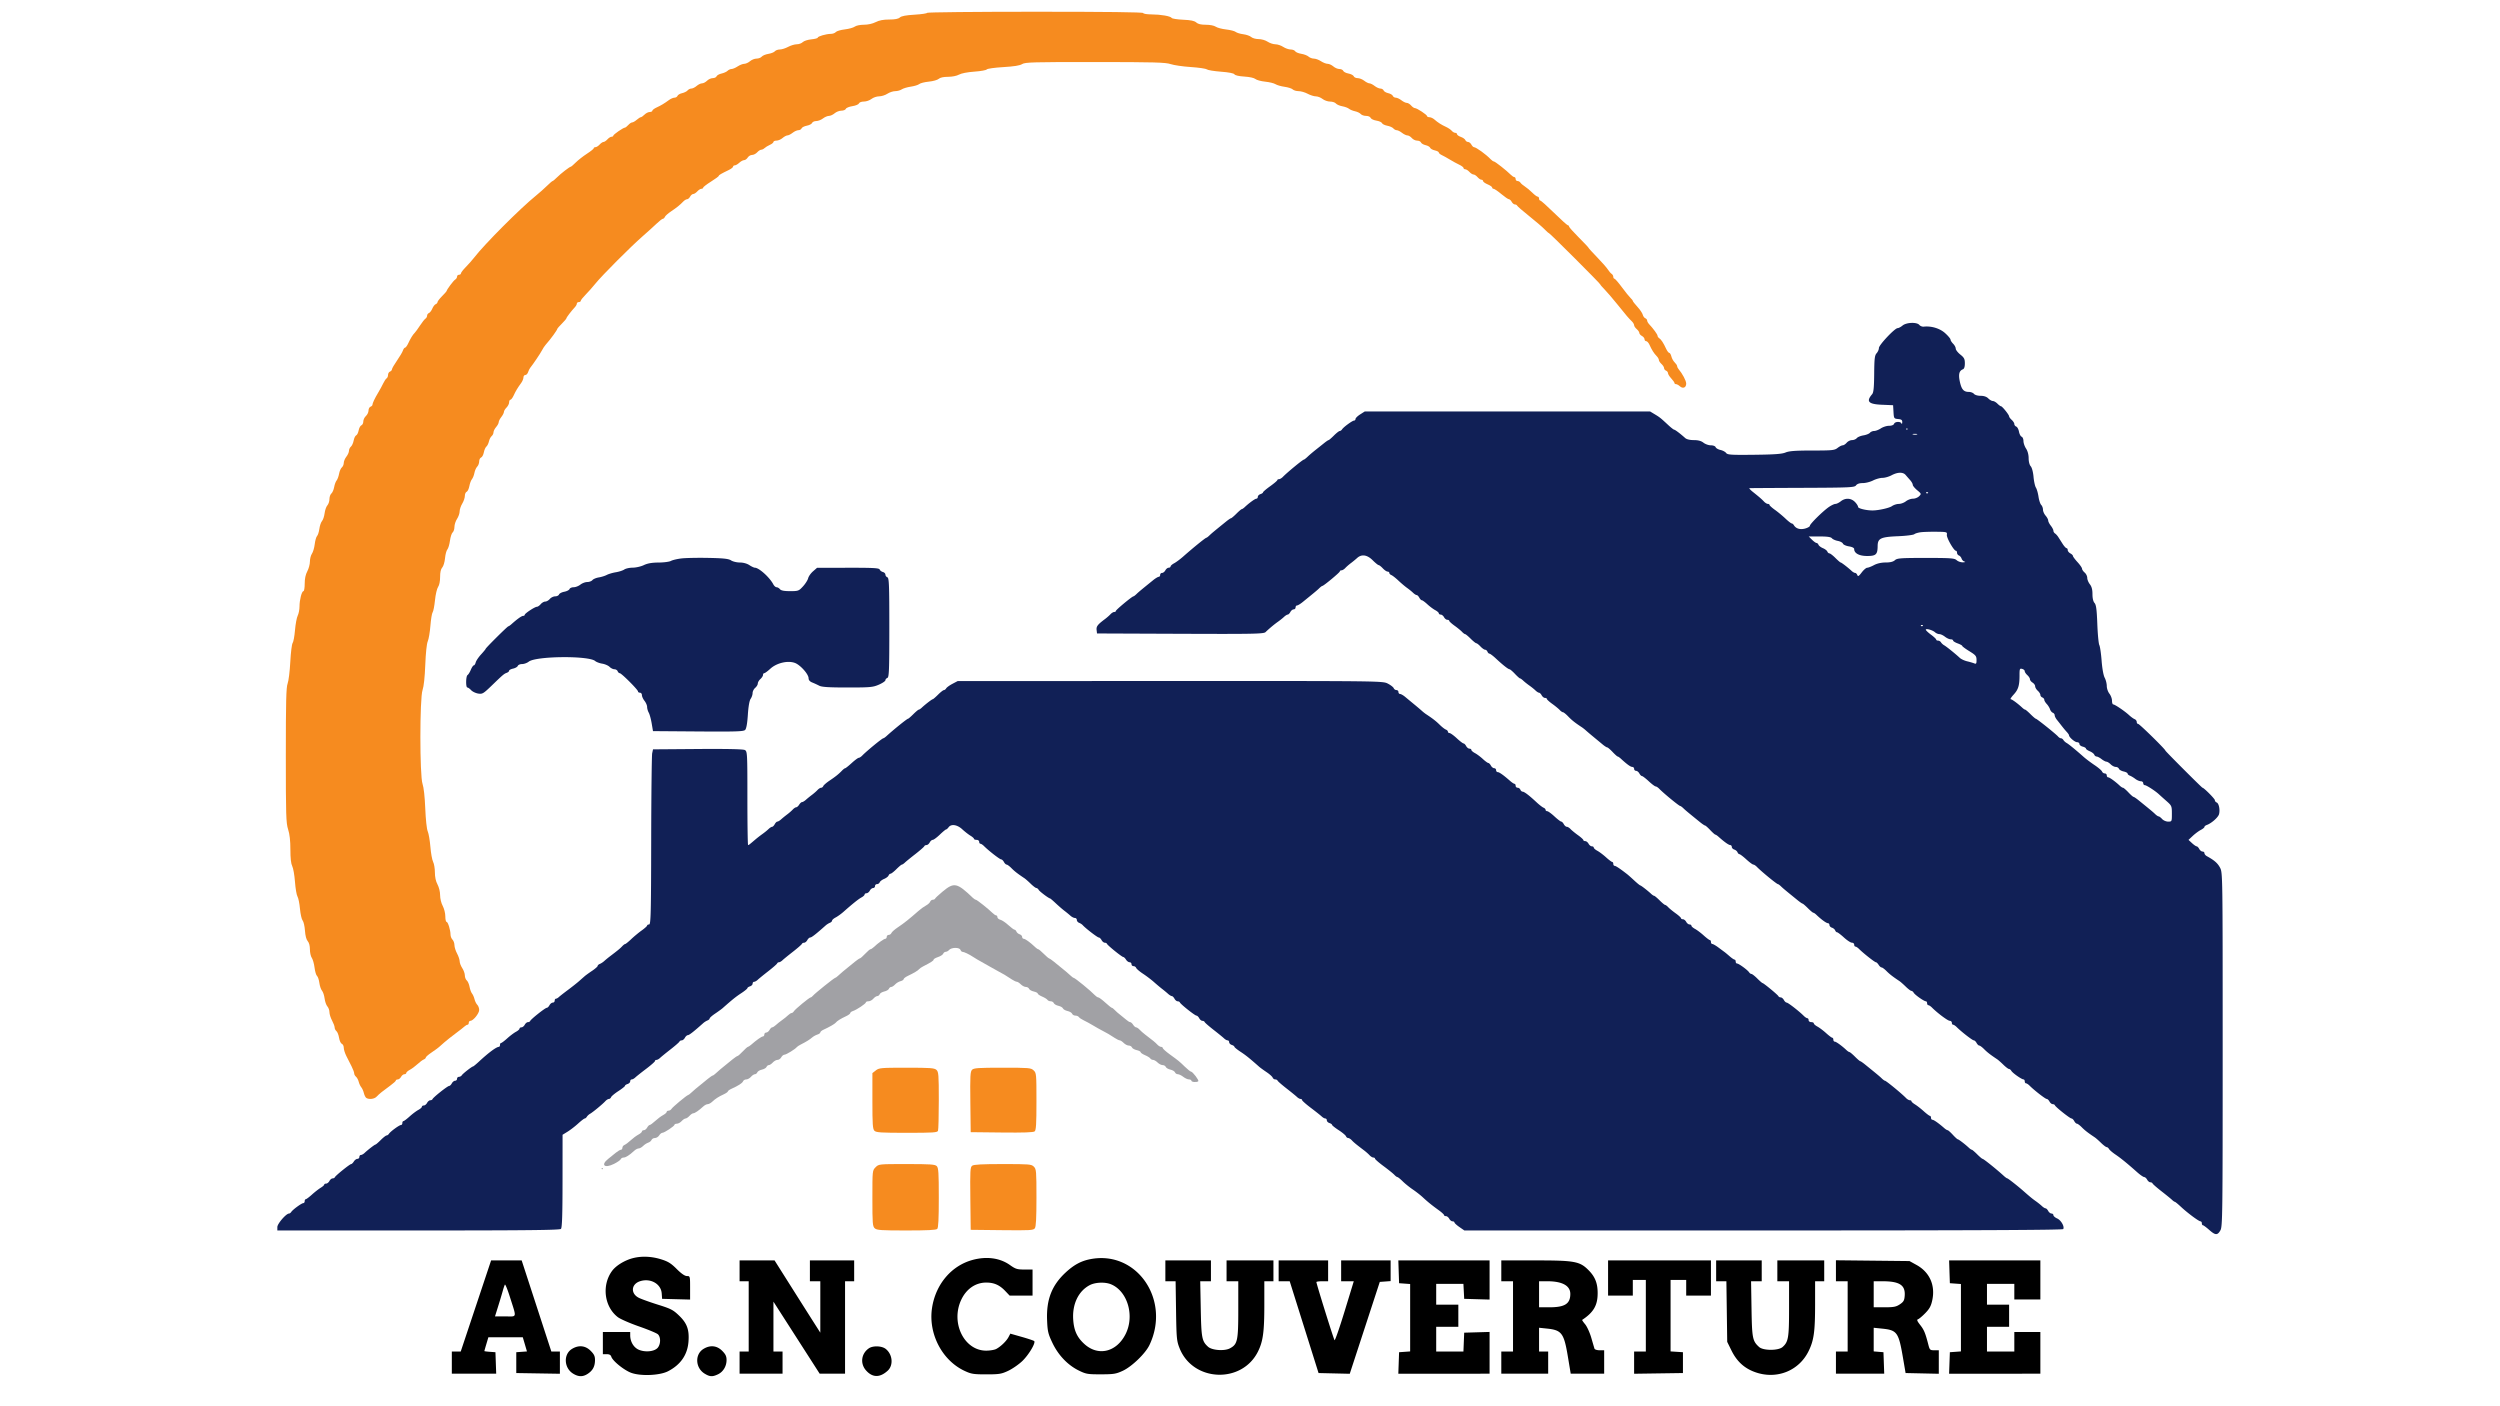
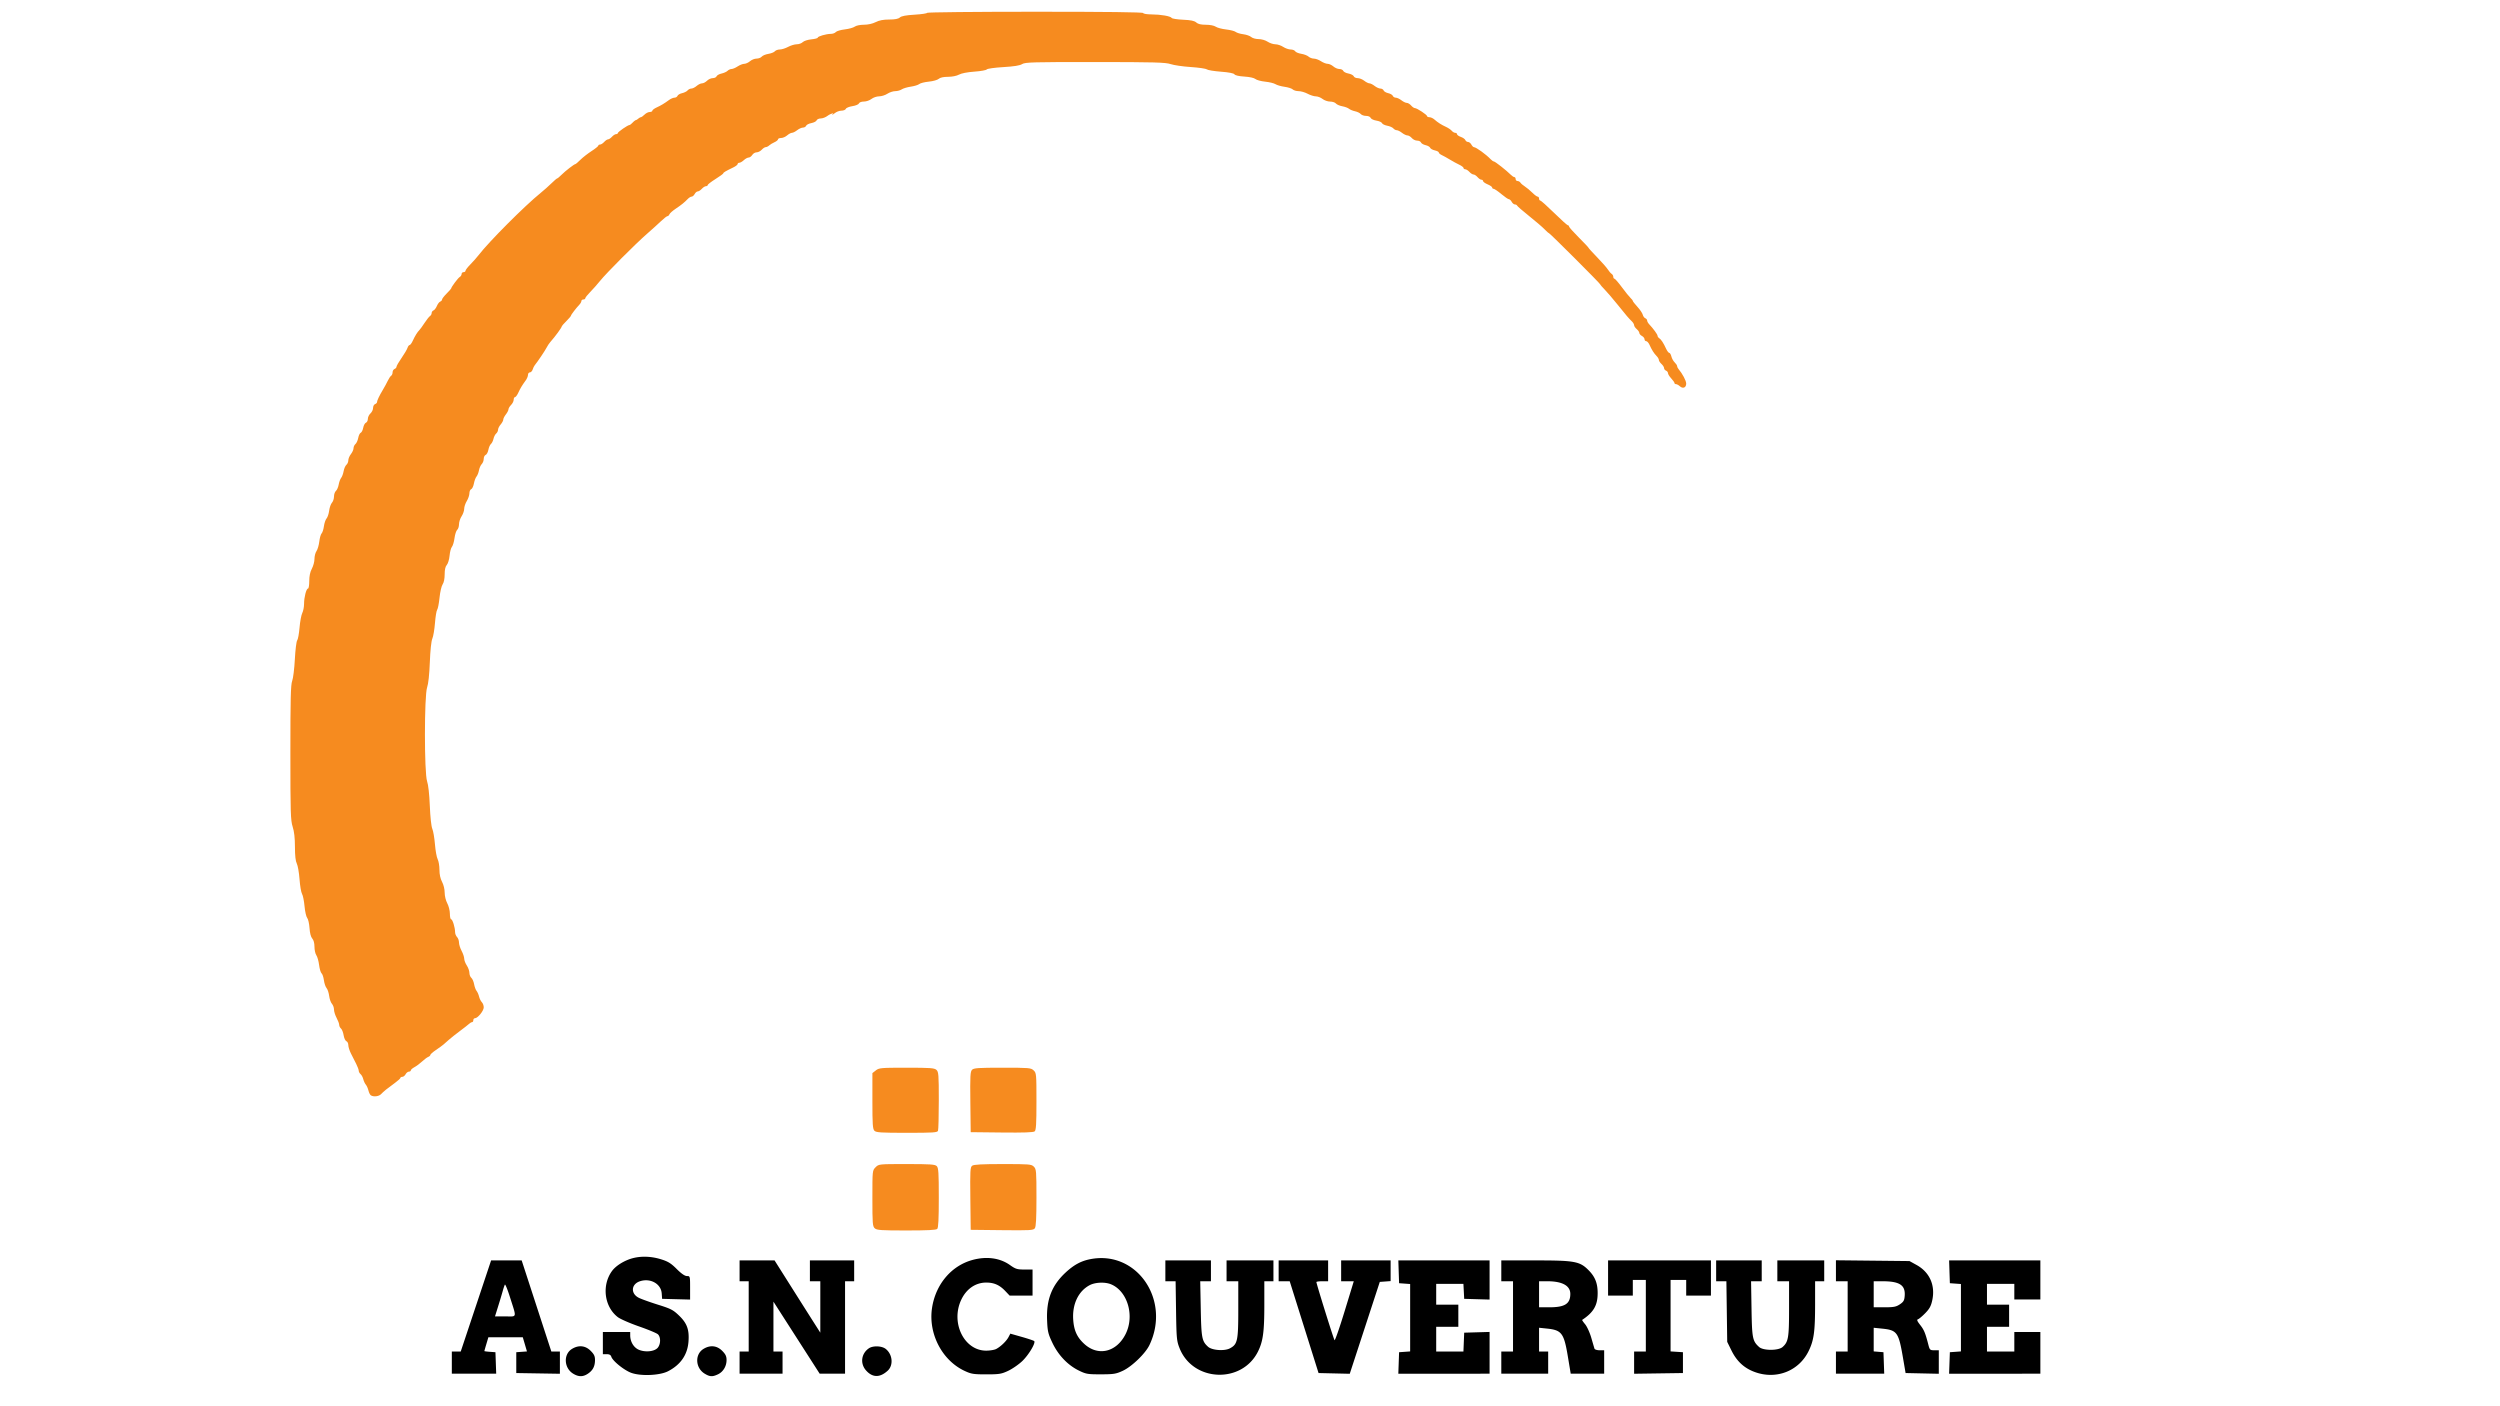
<svg xmlns="http://www.w3.org/2000/svg" viewBox="0 0 1920 1080">
-   <path d="M724 684.667c-3.025 2.511-5.65 4.963-5.833 5.449-.184.486-.985.884-1.782.884-.796 0-1.713.692-2.038 1.537-.324.845-1.772 2.156-3.218 2.913-1.446.757-4.072 2.653-5.836 4.213-6.688 5.916-11.151 9.47-15.553 12.386-2.502 1.657-4.804 3.675-5.114 4.482-.31.808-1.252 1.469-2.095 1.469-.842 0-1.531.675-1.531 1.5s-.498 1.5-1.106 1.5c-1.047 0-5.516 3.238-8.978 6.505-.871.822-1.943 1.495-2.382 1.495-.439 0-2.283 1.575-4.099 3.5-1.815 1.925-3.603 3.5-3.973 3.5-.371 0-2.088 1.146-3.818 2.548-9.553 7.74-11.189 9.103-12.838 10.702-.993.962-2.066 1.75-2.385 1.75-.739 0-15.556 11.886-17.031 13.663-.611.735-1.405 1.337-1.764 1.337-.979 0-12.003 9.078-12.926 10.643-.44.746-1.227 1.357-1.75 1.357-.522 0-1.757.788-2.743 1.75-.987.962-3.08 2.65-4.653 3.75-1.572 1.1-3.69 2.788-4.706 3.75-1.017.962-2.282 1.75-2.813 1.75-.53 0-1.446.9-2.035 2-.589 1.1-1.73 2-2.535 2-.806 0-1.465.675-1.465 1.5s-.498 1.5-1.106 1.5c-1.021 0-4.925 2.759-9.144 6.463-.962.846-2.034 1.537-2.382 1.537-.347 0-2.117 1.575-3.933 3.5-1.815 1.925-3.603 3.5-3.973 3.5-.371 0-2.088 1.146-3.818 2.548-9.553 7.74-11.189 9.103-12.838 10.702-.993.962-2.079 1.75-2.412 1.75-.333 0-2.02 1.146-3.75 2.548-9.553 7.74-11.189 9.103-12.838 10.702-.993.962-2.037 1.75-2.32 1.75-.878 0-11.94 9.209-12.786 10.643-.44.746-1.452 1.357-2.25 1.357-.797 0-1.45.438-1.45.974s-1.238 1.629-2.75 2.429c-1.512.8-4.24 2.836-6.062 4.526-1.821 1.689-3.718 3.071-4.215 3.071-.496 0-1.384.9-1.973 2-.589 1.1-1.73 2-2.535 2-.806 0-1.465.438-1.465.974s-1.238 1.629-2.75 2.429c-1.512.8-4.169 2.772-5.904 4.382-1.735 1.61-3.873 3.203-4.75 3.54-.878.337-1.596 1.301-1.596 2.144 0 .842-.498 1.531-1.106 1.531-.608 0-2.355 1.013-3.882 2.25-1.527 1.237-4.179 3.37-5.894 4.739-6.013 4.8-2.866 7.524 4.463 3.863 2.566-1.281 4.883-2.897 5.149-3.591.266-.693 1.244-1.261 2.174-1.261 1.668 0 4.552-1.843 8.215-5.25 1.034-.962 2.556-1.75 3.381-1.75.825 0 2.356-.856 3.401-1.901 1.046-1.046 2.804-2.188 3.908-2.538 1.103-.351 2.259-1.295 2.567-2.099.309-.804 1.472-1.462 2.584-1.462 1.113 0 2.585-.9 3.272-2 .687-1.1 1.775-2 2.419-2 1.57 0 9.349-5.14 9.349-6.178 0-.452.83-.822 1.845-.822 1.015 0 2.66-.9 3.655-2 .995-1.1 2.345-2 3-2 .655 0 2.005-.9 3-2 .995-1.1 2.324-2 2.952-2 1.178 0 4.379-2.192 7.667-5.25 1.034-.962 2.556-1.75 3.381-1.75.825 0 2.327-.788 3.338-1.75 2.45-2.334 4.989-3.981 8.912-5.784 1.788-.821 3.25-1.838 3.25-2.26 0-.422 1.237-1.325 2.75-2.007 5.319-2.397 8.384-4.384 8.921-5.784.299-.778 1.399-1.415 2.446-1.415 1.046 0 2.673-.9 3.615-2 .942-1.1 2.302-2 3.022-2 .72 0 1.557-.648 1.861-1.439.304-.791 1.895-1.734 3.536-2.094 1.641-.361 3.227-1.288 3.524-2.061.296-.773 1.096-1.406 1.777-1.406.681 0 2.053-.9 3.048-2 .995-1.1 2.624-2 3.62-2 .995 0 2.291-.9 2.88-2s1.71-2 2.491-2c1.348 0 8.377-4.319 9.487-5.83.287-.391 1.647-1.282 3.022-1.98 4.264-2.165 6.916-3.806 8.743-5.411.966-.848 2.77-1.851 4.007-2.228 1.237-.377 2.25-1.117 2.25-1.643 0-.527 1.013-1.421 2.25-1.987 4.651-2.128 8.92-4.573 9.573-5.481.888-1.234 3.899-3.123 7.927-4.974 1.788-.821 3.25-1.906 3.25-2.412s.912-1.209 2.026-1.562c2.83-.898 9.974-5.675 9.974-6.67 0-.452.904-.822 2.01-.822 1.105 0 2.78-.9 3.722-2 .942-1.1 2.302-2 3.022-2 .72 0 1.557-.648 1.861-1.439.304-.791 1.895-1.734 3.536-2.094 1.641-.361 3.227-1.288 3.524-2.061.296-.773 1.096-1.406 1.777-1.406.681 0 2.016-.86 2.967-1.91.95-1.051 2.82-2.184 4.155-2.519 1.334-.335 2.426-1.044 2.426-1.577 0-.532 1.462-1.66 3.25-2.507 4.608-2.184 7.92-4.166 8.635-5.167.338-.473 1.74-1.436 3.115-2.139 6.083-3.111 8-4.347 8-5.158 0-.477 1.535-1.375 3.412-1.994 1.876-.619 3.662-1.779 3.968-2.577.307-.799 1.191-1.452 1.966-1.452.775 0 1.969-.675 2.654-1.5.685-.825 2.779-1.5 4.654-1.5 2.108 0 3.628.573 3.984 1.5.317.825.949 1.5 1.404 1.5 1.297 0 5.172 1.84 8.458 4.017 1.65 1.093 4.35 2.692 6 3.554 1.65.861 4.8 2.642 7 3.957s5.35 3.075 7 3.911c2.985 1.513 4.578 2.473 9.65 5.811 1.462.962 3.152 1.75 3.754 1.75.603 0 1.996.9 3.096 2s2.852 2 3.893 2 2.136.633 2.432 1.406c.297.773 1.92 1.709 3.607 2.079 1.688.371 3.068 1.082 3.068 1.581 0 .499 1.52 1.542 3.378 2.319 1.858.776 3.684 1.907 4.059 2.513.375.606 1.506 1.102 2.515 1.102 1.009 0 2.077.633 2.373 1.406.297.773 1.883 1.7 3.524 2.061 1.641.36 3.216 1.26 3.5 2 .284.739 1.859 1.639 3.5 2 1.641.36 3.232 1.303 3.536 2.094.304.791 1.44 1.439 2.525 1.439 1.084 0 2.278.496 2.653 1.102.375.606 2.089 1.762 3.809 2.569 1.72.806 4.928 2.557 7.128 3.891 2.2 1.333 5.35 3.109 7 3.946 3.477 1.764 5.923 3.201 9.71 5.702 1.49.984 3.177 1.79 3.75 1.79.572 0 1.94.9 3.04 2s2.852 2 3.893 2 2.136.633 2.432 1.406c.297.773 1.92 1.709 3.607 2.079 1.688.371 3.068 1.082 3.068 1.581 0 .499 1.52 1.542 3.378 2.319 1.858.776 3.684 1.907 4.059 2.513.375.606 1.329 1.102 2.122 1.102.793 0 2.341.9 3.441 2 1.1 1.1 2.852 2 3.893 2s2.136.633 2.432 1.406c.297.773 1.883 1.7 3.524 2.061 1.641.36 3.232 1.303 3.536 2.094.304.791 1.283 1.439 2.176 1.439.893 0 2.768.9 4.166 2 1.399 1.1 3.382 2 4.408 2 1.026 0 1.865.45 1.865 1 0 1.083 4.274 1.393 5.283.384.709-.71-4.363-7.384-5.611-7.384-.456 0-2.571-1.687-4.699-3.75-4.377-4.241-4.531-4.367-11.723-9.6-2.888-2.101-5.25-4.232-5.25-4.735 0-.503-.575-.915-1.278-.915-.703 0-2.007-.788-2.899-1.75-1.537-1.66-3.349-3.151-9.413-7.75-1.451-1.1-3.361-2.788-4.246-3.75-.885-.962-2.075-1.75-2.646-1.75-.57 0-1.599-.9-2.286-2s-1.695-2-2.24-2c-.546 0-1.863-.788-2.928-1.75-1.066-.962-3.142-2.65-4.614-3.75-1.473-1.1-3.401-2.788-4.286-3.75-.885-.962-1.902-1.75-2.26-1.75-.358 0-2.62-1.8-5.027-4s-4.839-4-5.404-4c-.566 0-1.765-.788-2.665-1.75-3.038-3.249-15.268-13.25-16.202-13.25-.333 0-1.419-.788-2.412-1.75-1.649-1.599-3.285-2.962-12.838-10.702-1.73-1.402-3.402-2.548-3.717-2.548-.315 0-2.147-1.575-4.072-3.5-1.925-1.925-3.815-3.5-4.2-3.5-.384 0-1.412-.689-2.283-1.532-3.638-3.517-7.666-6.466-8.834-6.467-.687 0-1.25-.646-1.25-1.434 0-.788-.858-1.705-1.908-2.038-1.049-.333-2.16-1.263-2.468-2.067-.309-.804-.969-1.462-1.467-1.462-.498 0-2.645-1.594-4.772-3.541-2.126-1.948-4.883-3.797-6.126-4.109-1.242-.312-2.259-1.193-2.259-1.958 0-.766-.432-1.392-.961-1.392-.529 0-1.766-.808-2.75-1.796-3.086-3.098-12.031-10.204-12.844-10.204-.427 0-1.49-.682-2.361-1.517-12.116-11.601-14.347-12.066-23.084-4.816M462 897.5c0 .275.225.5.5.5s.5-.225.5-.5-.225-.5-.5-.5-.5.225-.5.5" fill="#a1a1a5" fill-rule="evenodd" />
-   <path d="M712 9.853c0 .469-4.315 1.111-9.589 1.425-6.677.399-10.116 1.05-11.328 2.147-1.206 1.091-3.725 1.575-8.2 1.575-4.486 0-7.659.611-10.383 2-2.404 1.225-5.897 2-9.02 2-2.905 0-5.933.626-7.039 1.455-1.067.8-4.521 1.758-7.674 2.127-3.153.37-6.246 1.29-6.873 2.045-.626.755-2.321 1.376-3.766 1.379-3.567.007-10.128 1.895-10.128 2.914 0 .454-2.212 1.038-4.917 1.298-2.704.26-5.661 1.217-6.571 2.127-.91.91-2.974 1.655-4.587 1.655-1.613 0-4.611.9-6.664 2-2.052 1.1-4.92 2-6.374 2-1.453 0-3.156.619-3.783 1.375-.628.757-2.875 1.653-4.993 1.991-2.118.339-4.415 1.295-5.104 2.125-.688.83-2.478 1.509-3.976 1.509-1.499 0-3.763.9-5.031 2-1.268 1.1-3.25 2.003-4.403 2.007-1.153.003-3.447.9-5.097 1.993-1.65 1.093-3.755 1.99-4.679 1.993-.923.004-2.298.627-3.056 1.385s-2.846 1.7-4.639 2.094c-1.794.394-3.504 1.349-3.801 2.122-.296.773-1.616 1.406-2.932 1.406-1.316 0-3.293.9-4.393 2-1.1 1.1-2.831 2-3.847 2s-2.885.9-4.153 2c-1.268 1.1-3.082 2-4.031 2-.948 0-2.26.646-2.916 1.436-.655.789-2.541 1.732-4.19 2.094-1.649.362-3.241 1.291-3.538 2.064-.296.773-1.33 1.406-2.297 1.406-.967 0-2.837.787-4.155 1.75-3.81 2.783-6.142 4.184-9.623 5.784-1.788.821-3.25 1.937-3.25 2.479 0 .543-.9.987-2 .987s-2.9.9-4 2-2.381 2-2.847 2c-.466 0-1.885.9-3.153 2s-2.842 2-3.498 2c-.656 0-2.007.9-3.002 2-.995 1.1-2.15 2-2.565 2-1.269 0-8.935 5.3-8.935 6.178 0 .452-.605.822-1.345.822s-2.16.9-3.155 2c-.995 1.1-2.345 2-3 2-.655 0-2.005.9-3 2-.995 1.1-2.415 2-3.155 2-.74 0-1.345.374-1.345.832 0 .457-2.363 2.359-5.25 4.226s-6.728 4.868-8.533 6.668c-1.806 1.801-3.524 3.274-3.817 3.274-.891 0-7.724 5.273-10.659 8.225-1.517 1.526-3.015 2.775-3.328 2.775-.313 0-2.287 1.688-4.385 3.75-2.099 2.063-5.766 5.325-8.149 7.25-12.307 9.938-39.847 37.543-47.879 47.992-1.375 1.788-4.187 4.961-6.25 7.051-2.062 2.09-3.75 4.285-3.75 4.879 0 .593-.675 1.078-1.5 1.078s-1.5.653-1.5 1.45c0 .798-.642 1.81-1.426 2.25-1.295.726-6.574 7.802-6.574 8.811 0 .232-1.575 1.997-3.5 3.922s-3.5 3.979-3.5 4.565c0 .586-.634 1.308-1.408 1.605-.775.297-1.941 1.826-2.592 3.397-.651 1.571-1.817 3.1-2.592 3.397-.774.297-1.408 1.207-1.408 2.022 0 .815-.564 1.841-1.253 2.281-.689.44-2.578 2.825-4.198 5.3-1.619 2.475-3.418 4.96-3.997 5.523-1.497 1.456-3.356 4.463-5.086 8.227-.821 1.788-1.906 3.25-2.412 3.25s-1.228.972-1.605 2.16c-.377 1.187-2.431 4.675-4.566 7.75-2.134 3.074-3.881 6.104-3.882 6.733 0 .629-.676 1.402-1.501 1.719-.825.316-1.5 1.463-1.5 2.548 0 1.084-.496 2.278-1.102 2.653-.606.375-1.762 2.089-2.569 3.809-.806 1.72-2.55 4.928-3.874 7.128-2.695 4.477-4.455 8.214-4.455 9.458 0 .455-.675 1.087-1.5 1.404-.825.316-1.5 1.645-1.5 2.952s-.9 3.191-2 4.186c-1.1.995-2 2.879-2 4.186s-.663 2.631-1.473 2.942c-.81.311-1.754 2.065-2.098 3.899-.344 1.834-1.2 3.555-1.901 3.824-.702.269-1.569 2.055-1.928 3.969-.359 1.913-1.316 4.029-2.126 4.702-.811.673-1.474 2.109-1.474 3.193 0 1.083-.9 3.114-2 4.512-1.1 1.399-2 3.552-2 4.785 0 1.234-.663 2.793-1.474 3.466-.81.673-1.767 2.865-2.126 4.872-.359 2.008-1.214 4.325-1.9 5.15-.686.825-1.541 3.142-1.9 5.15-.359 2.007-1.316 4.199-2.126 4.872-.811.673-1.474 2.595-1.474 4.272s-.713 3.837-1.585 4.8c-.871.963-1.831 3.698-2.131 6.078-.301 2.381-1.201 5.081-2 6-.8.92-1.714 3.613-2.032 5.985-.318 2.372-1.113 4.847-1.767 5.501-.653.653-1.46 3.48-1.791 6.281-.332 2.802-1.299 6.087-2.149 7.3-.85 1.213-1.545 3.908-1.545 5.987 0 2.08-.9 5.46-2 7.513-1.337 2.495-2 5.642-2 9.496 0 3.171-.429 5.765-.953 5.765-1.324 0-3.035 6.636-3.041 11.8-.003 2.364-.623 5.514-1.376 7-.754 1.485-1.693 6.525-2.089 11.2-.395 4.675-1.212 9.097-1.816 9.827-.604.73-1.411 7.255-1.792 14.5-.382 7.245-1.31 14.748-2.064 16.673-1.096 2.802-1.369 13.776-1.369 55 0 46.312.176 52.047 1.75 56.932 1.189 3.688 1.752 8.661 1.756 15.5.004 6.728.476 10.968 1.422 12.782.779 1.493 1.725 6.893 2.101 12 .377 5.107 1.242 10.186 1.922 11.286.68 1.1 1.544 5.352 1.918 9.449.375 4.098 1.294 8.148 2.042 9 .748.853 1.552 4.347 1.786 7.764.269 3.93 1.046 6.898 2.114 8.078 1.053 1.163 1.689 3.543 1.689 6.315 0 2.447.65 5.377 1.444 6.511.795 1.134 1.746 4.497 2.115 7.472.369 2.976 1.221 5.861 1.894 6.411.673.55 1.484 2.947 1.801 5.328.317 2.38 1.23 5.08 2.03 6 .799.919 1.699 3.619 2 6 .3 2.38 1.26 5.115 2.131 6.078.872.963 1.585 2.955 1.585 4.426 0 1.472.9 4.354 2 6.407 1.1 2.052 2 4.47 2 5.374 0 .903.619 2.156 1.375 2.783.757.628 1.665 2.95 2.018 5.161.354 2.211 1.31 4.275 2.125 4.588.815.313 1.482 1.669 1.482 3.014 0 1.345.9 4.221 2 6.393l4 7.896c1.1 2.172 2 4.591 2 5.378 0 .786.631 1.953 1.402 2.593.771.639 1.706 2.382 2.078 3.872.372 1.49 1.255 3.384 1.964 4.209.708.825 1.608 2.845 2.001 4.49.392 1.644 1.24 3.325 1.884 3.735 2.088 1.328 6.186.819 7.848-.975 1.84-1.987 4.871-4.436 10.755-8.692 2.238-1.618 4.068-3.305 4.068-3.75 0-.444.659-.808 1.465-.808.805 0 1.946-.9 2.535-2 .589-1.1 1.73-2 2.535-2 .806 0 1.465-.438 1.465-.974s1.238-1.629 2.75-2.429c1.512-.8 4.169-2.772 5.904-4.382 1.735-1.61 3.873-3.203 4.75-3.54.878-.337 1.596-1.015 1.596-1.508 0-.492 1.913-2.179 4.25-3.749 2.337-1.57 4.925-3.444 5.75-4.164.825-.72 2.778-2.438 4.339-3.817 1.562-1.379 5.387-4.404 8.5-6.722 3.114-2.318 6.256-4.777 6.982-5.465.727-.687 1.74-1.25 2.25-1.25.511 0 .929-.675.929-1.5s.564-1.5 1.253-1.5c2.142 0 6.747-5.691 6.747-8.339 0-1.385-.653-3.171-1.451-3.969-.797-.798-1.758-2.742-2.134-4.321-.376-1.579-1.241-3.546-1.923-4.371-.681-.825-1.533-3.142-1.892-5.15-.359-2.007-1.316-4.199-2.126-4.872-.811-.673-1.477-2.405-1.481-3.85-.003-1.446-.9-3.978-1.993-5.628s-1.99-4.014-1.993-5.254c-.004-1.239-.907-3.932-2.007-5.985-1.1-2.052-2-4.943-2-6.425 0-1.481-.675-3.368-1.5-4.193-.825-.825-1.503-2.545-1.506-3.822-.008-3.512-1.962-9.821-3.041-9.821-.524 0-.953-1.919-.953-4.265 0-2.354-.896-5.936-2-7.996-1.152-2.15-2-5.642-2-8.239 0-2.597-.848-6.089-2-8.239-1.304-2.432-2.002-5.652-2.006-9.246-.004-3.033-.62-6.692-1.371-8.13-.75-1.438-1.689-6.613-2.086-11.5-.398-4.887-1.314-10.235-2.036-11.885-.77-1.759-1.558-9.048-1.905-17.617-.363-8.981-1.17-16.26-2.094-18.876-2.211-6.268-2.201-65.773.012-72.047.954-2.703 1.729-9.873 2.094-19.376.353-9.171 1.103-16.26 1.914-18.084.733-1.65 1.65-7.05 2.037-12 .386-4.95 1.15-9.565 1.698-10.255.547-.689 1.357-4.844 1.8-9.231.442-4.389 1.51-8.985 2.373-10.218.96-1.371 1.57-4.357 1.57-7.69 0-3.654.542-6.047 1.646-7.267.905-1 1.86-4.186 2.123-7.079.262-2.893 1.066-5.937 1.787-6.765.72-.827 1.622-3.857 2.004-6.732.381-2.876 1.311-5.741 2.067-6.368.755-.627 1.376-2.547 1.38-4.267.003-1.721.9-4.478 1.993-6.128 1.093-1.65 1.99-4.227 1.993-5.726.004-1.499.905-4.199 2.003-6 1.098-1.801 1.998-4.463 2-5.917.002-1.454.622-2.88 1.378-3.17.755-.29 1.693-2.251 2.084-4.357.391-2.107 1.286-4.505 1.989-5.33.703-.825 1.559-2.989 1.902-4.808.343-1.819 1.305-3.989 2.138-4.821.832-.833 1.513-2.621 1.513-3.974 0-1.353.663-2.714 1.473-3.025.81-.311 1.757-2.081 2.104-3.933.348-1.852 1.231-3.865 1.963-4.472.732-.608 1.614-2.393 1.96-3.967.346-1.574 1.275-3.398 2.064-4.053.79-.656 1.436-1.968 1.436-2.916 0-.949.9-2.763 2-4.031 1.1-1.268 2-2.954 2-3.745 0-.792.9-2.584 2-3.982 1.1-1.399 2-3.157 2-3.908 0-.751.9-2.265 2-3.365s2-2.9 2-4 .444-2 .987-2c.542 0 1.658-1.462 2.479-3.25 1.6-3.481 3.001-5.813 5.784-9.623.962-1.318 1.75-3.236 1.75-4.262 0-1.026.645-1.865 1.433-1.865s1.743-.978 2.122-2.173c.379-1.195 1.086-2.658 1.57-3.25 2.205-2.7 8.009-11.319 9.131-13.563.684-1.368 1.919-3.248 2.744-4.179 3.962-4.468 9-11.38 9-12.346 0-.232 1.575-1.997 3.5-3.922s3.5-3.788 3.5-4.139c0-.659 3.859-5.708 6.505-8.512.822-.871 1.495-2.109 1.495-2.75s.675-1.166 1.5-1.166 1.5-.433 1.5-.961c0-.529 1.687-2.667 3.75-4.75 2.063-2.084 5.481-5.942 7.596-8.574 4.865-6.054 27.07-28.315 36.124-36.215 3.782-3.3 8.634-7.687 10.782-9.75 2.149-2.062 4.335-3.75 4.859-3.75.523 0 1.196-.637 1.495-1.416.299-.778 2.422-2.677 4.719-4.218 4.489-3.013 6.769-4.854 9.432-7.616.928-.963 2.247-1.75 2.93-1.75.683 0 1.724-.9 2.313-2 .589-1.1 1.66-2 2.38-2 .721 0 2.125-.9 3.12-2 .995-1.1 2.415-2 3.155-2 .74 0 1.345-.391 1.345-.869s2.7-2.562 6-4.631c3.3-2.069 6-4.046 6-4.394 0-.636 1.761-1.673 7.75-4.564 1.788-.863 3.25-2.013 3.25-2.555 0-.543.59-.987 1.311-.987.722 0 2.278-.9 3.459-2 1.18-1.1 2.836-2 3.68-2 .843 0 2.095-.9 2.782-2 .687-1.1 2.196-2 3.354-2 1.157 0 2.919-.9 3.914-2 .995-1.1 2.383-2 3.084-2 .7 0 1.868-.568 2.595-1.262.726-.694 2.558-1.809 4.071-2.478 1.513-.67 2.75-1.677 2.75-2.239 0-.561 1.056-1.021 2.347-1.021s3.385-.9 4.653-2c1.268-1.1 2.954-2 3.745-2 .792 0 2.584-.9 3.982-2 1.399-1.1 3.396-2 4.439-2 1.043 0 2.139-.631 2.435-1.402.295-.771 2.105-1.695 4.021-2.055 1.916-.359 3.733-1.304 4.038-2.098.304-.795 1.743-1.455 3.197-1.467 1.454-.012 3.768-.902 5.143-1.978s3.444-1.966 4.597-1.978C637.75 89.01 639.732 88.1 641 87c1.268-1.1 3.601-2 5.184-2 1.584 0 3.12-.628 3.415-1.397.294-.768 2.557-1.699 5.027-2.07 2.47-.37 4.737-1.317 5.039-2.103.321-.835 1.904-1.43 3.807-1.43 1.792 0 4.402-.9 5.801-2 1.398-1.1 4.046-2.003 5.885-2.007 1.838-.003 4.692-.9 6.342-1.993 1.65-1.093 4.362-1.99 6.027-1.993 1.666-.004 3.916-.62 5-1.369 1.085-.749 4.223-1.689 6.973-2.089 2.75-.4 5.675-1.302 6.5-2.006.825-.703 4.134-1.536 7.353-1.849 3.219-.314 6.63-1.274 7.579-2.132 1.115-1.01 3.643-1.564 7.147-1.568 3.199-.004 6.651-.693 8.421-1.681 1.814-1.013 6.486-1.92 11.818-2.295 4.85-.341 9.125-1.102 9.5-1.692.378-.594 6.03-1.391 12.682-1.786 8.321-.496 12.766-1.208 14.5-2.324 2.22-1.429 8.49-1.605 56-1.573 45.54.03 54.17.265 58 1.579 2.475.848 9.45 1.867 15.5 2.263 6.05.396 11.588 1.201 12.307 1.787.718.587 5.612 1.393 10.875 1.791 6.111.462 9.859 1.195 10.374 2.028.489.792 3.492 1.468 7.626 1.718 3.995.242 7.5 1.013 8.465 1.863.906.798 4.281 1.718 7.5 2.045 3.219.327 6.782 1.196 7.918 1.932 1.136.736 4.281 1.642 6.99 2.014 2.709.371 5.525 1.274 6.257 2.006.732.732 2.768 1.331 4.524 1.331 1.757 0 4.873.9 6.925 2 2.053 1.1 4.9 2 6.328 2 1.427 0 3.74.9 5.138 2 1.399 1.1 4.002 2 5.785 2 1.784 0 3.793.663 4.466 1.474.673.81 2.865 1.767 4.872 2.126 2.008.359 4.325 1.221 5.15 1.915.825.694 2.931 1.566 4.681 1.938 1.749.372 3.717 1.322 4.372 2.111.656.79 2.501 1.436 4.101 1.436 1.668 0 3.155.642 3.487 1.506.317.828 2.3 1.781 4.406 2.118 2.106.336 4.059 1.209 4.339 1.939.28.73 2.092 1.624 4.026 1.986 1.934.363 4.038 1.288 4.675 2.056.637.767 1.819 1.395 2.628 1.395.808 0 2.614.9 4.012 2 1.399 1.1 3.282 2 4.186 2 .903 0 2.413.9 3.355 2 .942 1.1 2.794 2 4.115 2 1.322 0 2.646.633 2.942 1.406.297.773 1.883 1.7 3.524 2.061 1.641.36 3.216 1.26 3.5 2 .284.739 1.896 1.648 3.583 2.018 1.688.371 3.068 1.099 3.068 1.619s1.013 1.408 2.25 1.972c1.237.565 4.05 2.126 6.25 3.468 2.2 1.343 5.463 3.126 7.25 3.962 1.787.837 3.25 1.965 3.25 2.507 0 .543.605.987 1.345.987s2.16.9 3.155 2c.995 1.1 2.42 2 3.165 2 .745 0 2.125.9 3.067 2 .942 1.1 2.287 2 2.99 2 .703 0 1.278.473 1.278 1.051s1.575 1.709 3.5 2.513c1.925.805 3.5 1.907 3.5 2.449 0 .543.5.987 1.111.987s3.261 1.8 5.889 4 5.262 4 5.854 4c.591 0 1.557.9 2.146 2s1.692 2 2.452 2 1.531.411 1.715.914c.183.503 4.358 4.128 9.279 8.057 4.92 3.928 10.211 8.466 11.758 10.085 1.547 1.619 3.051 2.944 3.341 2.944.685 0 39.455 38.731 39.455 39.415 0 .285 1.465 1.996 3.255 3.802 1.79 1.806 6.15 6.883 9.689 11.283 7.282 9.054 8.831 10.87 11.306 13.257.963.928 1.75 2.267 1.75 2.975 0 .708.9 2.058 2 3 1.1.942 2 2.272 2 2.955 0 .683.9 1.724 2 2.313 1.1.589 2 1.73 2 2.535 0 .806.576 1.465 1.281 1.465.704 0 1.834 1.238 2.51 2.75 1.775 3.968 3.476 6.66 5.465 8.649.959.959 1.744 2.317 1.744 3.017 0 .701.9 2.089 2 3.084 1.1.995 2 2.429 2 3.186 0 .757.675 1.636 1.5 1.952.825.317 1.5 1.18 1.5 1.917 0 .738 1.125 2.556 2.5 4.04 1.375 1.483 2.5 3.081 2.5 3.551 0 .47.527.854 1.171.854s1.978.73 2.963 1.621c2.356 2.132 4.866 1.077 4.866-2.045 0-2.17-2.86-7.56-5.986-11.284-.558-.664-1.014-1.659-1.014-2.211 0-.552-.837-1.808-1.859-2.792-1.023-.984-2.156-3.027-2.519-4.539-.363-1.512-1.095-2.75-1.628-2.75-.532 0-1.639-1.462-2.46-3.25-2.027-4.41-3.787-7.092-5.284-8.05-.687-.44-1.25-1.275-1.25-1.855 0-1.006-3.292-5.524-6.505-8.929-.822-.871-1.495-2.123-1.495-2.781 0-.659-.634-1.441-1.41-1.739-.775-.297-1.657-1.525-1.958-2.728-.302-1.203-2.143-3.927-4.091-6.053-1.947-2.127-3.541-4.16-3.541-4.518 0-.359-.787-1.382-1.75-2.274-.963-.892-3.946-4.592-6.629-8.222-2.684-3.631-5.271-6.601-5.75-6.601-.479 0-.871-.653-.871-1.45 0-.798-.573-1.81-1.274-2.25-.701-.44-2.011-1.962-2.912-3.381-.902-1.42-4.603-5.635-8.226-9.366-3.624-3.732-6.588-6.994-6.588-7.25 0-.255-3.375-3.839-7.5-7.964s-7.5-7.914-7.5-8.42c0-.505-.39-.919-.868-.919-.477 0-5.226-4.275-10.554-9.5s-10.113-9.5-10.633-9.5c-.52 0-.945-.675-.945-1.5s-.485-1.5-1.077-1.5-2.463-1.386-4.156-3.079c-1.694-1.694-4.247-3.821-5.673-4.726-1.427-.906-2.954-2.22-3.394-2.921-.44-.701-1.452-1.274-2.25-1.274-.797 0-1.45-.675-1.45-1.5s-.432-1.5-.961-1.5c-.529 0-1.766-.808-2.75-1.796-3.282-3.294-12.055-10.204-12.956-10.204-.488 0-1.632-.787-2.54-1.75-3.467-3.673-11.186-9.25-12.802-9.25-.506 0-1.402-.9-1.991-2-.589-1.1-1.744-2-2.567-2-.822 0-1.743-.644-2.045-1.43-.301-.787-1.862-1.888-3.468-2.448-1.606-.56-2.92-1.491-2.92-2.07 0-.579-.62-1.052-1.378-1.052-.757 0-1.959-.701-2.67-1.558-.711-.857-2.679-2.198-4.372-2.98-3.686-1.702-6.277-3.353-8.964-5.712-1.096-.963-2.808-1.75-3.805-1.75-.996 0-1.811-.37-1.811-.822 0-1.045-7.783-6.178-9.368-6.178-.653 0-1.958-.9-2.9-2s-2.433-2-3.314-2c-.882 0-2.747-.9-4.145-2-1.399-1.1-3.334-2-4.301-2-.967 0-2.001-.633-2.297-1.406-.297-.773-1.883-1.7-3.524-2.061-1.641-.36-3.232-1.303-3.536-2.094-.304-.791-1.406-1.439-2.449-1.439s-3.04-.9-4.439-2c-1.398-1.1-3.198-2-4-2-.801 0-2.601-.9-4-2-1.398-1.1-3.661-2-5.028-2-1.367 0-2.735-.65-3.039-1.445-.305-.794-2.122-1.739-4.038-2.098-1.916-.36-3.726-1.284-4.021-2.055-.296-.771-1.608-1.402-2.917-1.402-1.308 0-3.416-.9-4.684-2-1.268-1.1-3.25-2.003-4.403-2.007-1.153-.003-3.447-.9-5.097-1.993-1.65-1.093-4.09-1.99-5.421-1.993-1.332-.004-3.189-.701-4.126-1.55-.938-.848-3.448-1.817-5.579-2.151-2.131-.335-4.234-1.216-4.674-1.958-.44-.741-2.015-1.351-3.5-1.355-1.485-.003-4.05-.9-5.7-1.993-1.65-1.093-4.35-1.993-6-2-1.65-.007-4.35-.907-6-2-1.706-1.13-4.692-1.99-6.921-1.993-2.167-.004-4.705-.716-5.673-1.592-.963-.871-3.698-1.831-6.078-2.131-2.381-.301-5.003-1.103-5.828-1.783-.825-.679-4.138-1.53-7.362-1.89-3.225-.36-6.812-1.32-7.973-2.133-1.235-.865-4.37-1.478-7.559-1.478-3.782 0-6.039-.534-7.379-1.747-1.415-1.28-4.109-1.845-10.079-2.113-4.481-.201-8.431-.815-8.776-1.365-.879-1.397-8.213-2.68-15.622-2.731-3.471-.025-6.25-.489-6.25-1.044 0-.659-28.333-1-83-1-45.65 0-83 .384-83 .853m-39.365 812.22L670 824.145v21.356c0 18.081.241 21.597 1.571 22.928 1.339 1.338 5.025 1.571 24.893 1.571 20.344 0 23.4-.202 23.929-1.582.334-.87.607-11.375.607-23.345 0-19.814-.164-21.911-1.829-23.418-1.579-1.43-4.694-1.655-22.865-1.655-19.768 0-21.195.125-23.671 2.073m73.918-.483c-1.377 1.377-1.554 4.678-1.321 24.75l.268 23.16 23.875.268c16.773.189 24.285-.071 25.25-.872 1.09-.904 1.375-5.673 1.375-22.979 0-21.179-.066-21.901-2.189-23.878-2.063-1.922-3.432-2.039-23.928-2.039-18.536 0-21.974.234-23.33 1.59m-74.098 74.865c-2.454 2.453-2.455 2.467-2.455 23.845 0 19.452.166 21.54 1.829 23.045 1.587 1.437 4.793 1.655 24.3 1.655 16.144 0 22.809-.338 23.671-1.2.863-.863 1.2-7.584 1.2-23.929 0-19.329-.235-22.963-1.571-24.3-1.331-1.331-4.857-1.571-23.046-1.571-21.466 0-21.475.001-23.928 2.455m74.217-1.205c-1.544 1.13-1.683 3.573-1.441 25.25l.269 24 24 .269c21.677.242 24.12.103 25.25-1.441.91-1.245 1.25-7.648 1.25-23.519 0-20.476-.122-21.931-2-23.809-1.878-1.878-3.333-2-23.809-2-15.871 0-22.274.34-23.519 1.25" fill="#f68b1f" fill-rule="evenodd" />
-   <path d="M1461.139 250.033c-1.298 1.082-2.982 1.967-3.742 1.967-2.192 0-14.397 12.95-14.397 15.276 0 1.136-.787 2.937-1.75 4.001-1.476 1.631-1.77 4.119-1.878 15.865-.097 10.671-.471 14.331-1.598 15.644-4.78 5.572-2.828 7.632 7.641 8.065l8.487.35.299 5.15c.291 5.007.389 5.158 3.549 5.462 2.61.252 3.234.744 3.171 2.5-.043 1.203-.306 1.625-.583.937-.707-1.752-5.004-1.563-5.7.25-.349.909-1.867 1.503-3.857 1.507-1.804.003-4.631.9-6.281 1.993-1.65 1.093-3.957 1.99-5.128 1.993-1.17.004-2.641.626-3.268 1.382-.628.757-2.875 1.653-4.993 1.991-2.118.339-4.415 1.295-5.104 2.125-.688.83-2.326 1.509-3.639 1.509-1.313 0-3.158.9-4.1 2-.942 1.1-2.329 2-3.083 2-.753 0-2.514.9-3.912 2-2.315 1.821-4.057 2-19.44 2-12.829 0-17.77.365-20.522 1.514-2.76 1.154-8.495 1.571-24.042 1.75-17.835.206-20.569.031-21.608-1.383-.654-.89-2.608-1.93-4.342-2.311-1.733-.381-3.4-1.34-3.704-2.131-.317-.827-1.881-1.439-3.676-1.439-1.718 0-4.268-.9-5.666-2-1.751-1.378-4.057-2-7.408-2-3.016 0-5.53-.598-6.615-1.573-3.741-3.362-7.783-6.425-8.482-6.426-.402 0-2.427-1.577-4.5-3.503-5.945-5.526-6.555-6.015-10.386-8.32l-3.618-2.178h-219.125l-3.527 2.25c-1.94 1.238-3.546 2.813-3.57 3.5-.023.688-.522 1.25-1.109 1.25-1.288 0-8.112 4.984-9.233 6.744-.44.691-1.242 1.256-1.783 1.256-.541 0-2.559 1.575-4.484 3.5-1.925 1.925-3.757 3.5-4.072 3.5-.315 0-1.823 1.012-3.353 2.25a724.822 724.822 0 01-6.597 5.25c-2.1 1.65-4.872 4.012-6.16 5.25-1.288 1.238-2.597 2.25-2.908 2.25-.844 0-12.854 9.883-16.1 13.25-.928.962-2.262 1.75-2.965 1.75-.703 0-1.288.337-1.3.75-.011.413-2.486 2.516-5.5 4.675-3.013 2.159-5.478 4.266-5.478 4.682 0 .417-.9 1.044-2 1.393s-2 1.279-2 2.067c0 .788-.498 1.433-1.106 1.433-1.047 0-5.516 3.238-8.978 6.505-.871.822-1.869 1.495-2.217 1.495-.348 0-2.207 1.575-4.132 3.5-1.925 1.925-3.788 3.5-4.139 3.5-.352 0-2.054 1.146-3.784 2.548-9.553 7.74-11.189 9.103-12.838 10.702-.993.963-2.037 1.75-2.32 1.75-.688 0-10.097 7.633-17.986 14.591-2.2 1.941-5.237 4.188-6.75 4.994-1.513.807-2.75 1.905-2.75 2.441 0 .536-.659.974-1.465.974-.805 0-1.946.9-2.535 2-.589 1.1-1.73 2-2.535 2-.806 0-1.465.675-1.465 1.5s-.498 1.5-1.106 1.5c-.608 0-2.52 1.146-4.25 2.548-9.553 7.74-11.189 9.103-12.838 10.702-.993.963-2.047 1.75-2.343 1.75-.996 0-13.463 10.352-13.463 11.179 0 .452-.575.821-1.278.821-.703 0-2.001.788-2.886 1.75-.885.962-2.813 2.65-4.286 3.75-5.586 4.173-6.674 5.595-6.361 8.311l.311 2.689 63.909.257c56.332.227 64.098.076 65.5-1.277 2.894-2.792 6.678-5.952 9.557-7.98 1.561-1.1 3.67-2.787 4.686-3.75 1.017-.962 2.282-1.75 2.813-1.75.53 0 1.446-.9 2.035-2 .589-1.1 1.73-2 2.535-2 .806 0 1.465-.675 1.465-1.5s.498-1.5 1.106-1.5c.608 0 2.52-1.146 4.25-2.548 9.553-7.74 11.189-9.103 12.838-10.702.993-.962 2.047-1.75 2.343-1.75.996 0 13.463-10.352 13.463-11.179 0-.452.575-.821 1.278-.821.703 0 2.001-.788 2.886-1.75.885-.962 2.813-2.65 4.286-3.75 1.472-1.1 3.638-2.877 4.814-3.95 3.437-3.137 7.706-2.513 11.969 1.75 2.035 2.035 4.087 3.7 4.559 3.7.473 0 1.916 1.125 3.208 2.5 1.292 1.375 2.945 2.5 3.674 2.5.729 0 1.326.464 1.326 1.031 0 .568.697 1.299 1.55 1.626.852.327 3.278 2.226 5.39 4.219 2.113 1.993 5.109 4.524 6.657 5.624 1.549 1.1 3.623 2.788 4.61 3.75.986.962 2.227 1.75 2.758 1.75.53 0 1.446.9 2.035 2 .589 1.1 1.477 2 1.973 2 .497 0 2.394 1.382 4.215 3.071 1.822 1.69 4.549 3.726 6.062 4.526 1.513.8 2.75 1.893 2.75 2.429 0 .536.659.974 1.465.974.805 0 1.946.9 2.535 2 .589 1.1 1.73 2 2.535 2 .806 0 1.465.364 1.465.808 0 .445 1.847 2.132 4.103 3.75 2.257 1.618 4.832 3.73 5.723 4.692.89.963 1.953 1.75 2.363 1.75.409 0 2.319 1.575 4.244 3.5 1.925 1.925 3.887 3.5 4.359 3.5.473 0 1.916 1.125 3.208 2.5 1.292 1.375 2.897 2.5 3.567 2.5.671 0 1.478.675 1.795 1.5.316.825 1.003 1.5 1.525 1.5s2.757 1.688 4.965 3.75c5.299 4.949 9.456 8.22 10.465 8.237.45.007 2.303 1.588 4.118 3.513 1.816 1.925 3.586 3.5 3.933 3.5.348 0 1.463.788 2.48 1.75 1.016.962 3.134 2.65 4.706 3.75 1.573 1.1 3.666 2.788 4.653 3.75.986.962 2.227 1.75 2.758 1.75.53 0 1.446.9 2.035 2 .589 1.1 1.73 2 2.535 2 .806 0 1.465.364 1.465.808 0 .445 1.847 2.132 4.103 3.75 2.257 1.618 4.832 3.73 5.723 4.692.89.962 2.028 1.75 2.528 1.75s2.313 1.465 4.028 3.255c2.765 2.887 5.209 4.821 10.421 8.245.837.55 2.261 1.675 3.165 2.5.904.825 3.558 3.075 5.897 5 2.34 1.925 5.465 4.512 6.945 5.749 1.479 1.237 3.058 2.249 3.507 2.25.45 0 2.303 1.576 4.118 3.501 1.816 1.925 3.586 3.5 3.933 3.5.348 0 1.485.788 2.527 1.75 4.626 4.272 7.376 6.25 8.69 6.25.778 0 1.415.675 1.415 1.5s.659 1.5 1.465 1.5c.805 0 1.946.9 2.535 2 .589 1.1 1.485 2 1.992 2 .506 0 2.853 1.794 5.215 3.988 2.361 2.193 4.755 3.993 5.321 4 .565.006 1.787.8 2.715 1.762 3.341 3.465 15.264 13.25 16.146 13.25.336 0 1.424.788 2.417 1.75 1.649 1.599 3.285 2.962 12.838 10.702 1.73 1.402 3.447 2.548 3.818 2.548.37 0 2.158 1.575 3.973 3.5 1.816 1.925 3.586 3.5 3.933 3.5.348 0 1.419.708 2.382 1.573 4.422 3.974 7.854 6.425 9 6.426.688 0 1.25.646 1.25 1.434 0 .788.858 1.705 1.908 2.038 1.049.333 2.16 1.263 2.468 2.067.309.804.968 1.462 1.466 1.462s2.874 1.8 5.281 4c2.407 2.2 4.839 4 5.404 4 .566 0 1.788.788 2.716 1.75 3.341 3.465 15.264 13.25 16.146 13.25.336 0 1.424.788 2.417 1.75 1.649 1.599 3.285 2.962 12.838 10.702 1.73 1.402 3.402 2.548 3.717 2.548.315 0 2.147 1.575 4.072 3.5 1.925 1.925 3.815 3.5 4.2 3.5.384 0 1.412.689 2.283 1.532 3.638 3.517 7.666 6.466 8.834 6.467.688 0 1.25.646 1.25 1.434 0 .788.858 1.705 1.908 2.038 1.049.333 2.16 1.263 2.468 2.067.309.804.968 1.462 1.466 1.462s2.874 1.8 5.281 4c2.407 2.2 5.164 4 6.127 4 .962 0 1.75.675 1.75 1.5s.432 1.5.961 1.5c.529 0 1.766.808 2.75 1.796 3.25 3.263 12.051 10.204 12.937 10.204.479 0 1.433.9 2.12 2s1.71 2 2.274 2c.564 0 2.248 1.238 3.742 2.75 2.403 2.433 4.76 4.26 9.997 7.75.826.55 2.998 2.462 4.827 4.25 1.829 1.788 3.768 3.25 4.309 3.25.541 0 1.343.642 1.783 1.426.924 1.647 7.927 6.574 9.344 6.574.526 0 .956.675.956 1.5s.432 1.5.961 1.5c.529 0 1.766.808 2.75 1.796 4.279 4.296 12.199 10.204 13.678 10.204.886 0 1.611.675 1.611 1.5s.432 1.5.961 1.5c.529 0 1.766.808 2.75 1.796 3.58 3.594 12.094 10.204 13.143 10.204.591 0 1.557.9 2.146 2s1.52 2 2.069 2c.549 0 2.221 1.238 3.715 2.75 2.403 2.433 4.76 4.26 9.997 7.75.826.55 2.998 2.462 4.827 4.25 1.829 1.788 3.768 3.25 4.309 3.25.541 0 1.343.642 1.783 1.426.924 1.647 7.927 6.574 9.344 6.574.526 0 .956.675.956 1.5s.432 1.5.961 1.5c.529 0 1.766.808 2.75 1.796 3.58 3.594 12.094 10.204 13.143 10.204.591 0 1.557.9 2.146 2s1.692 2 2.452 2 1.531.4 1.715.889c.502 1.341 11.545 10.111 12.73 10.111.568 0 1.514.9 2.103 2 .589 1.1 1.52 2 2.069 2 .549 0 2.221 1.238 3.715 2.75 2.403 2.433 4.76 4.26 9.997 7.75.826.55 2.998 2.462 4.827 4.25 1.829 1.788 3.768 3.25 4.309 3.25.541 0 1.345.646 1.787 1.436.442.789 2.671 2.702 4.952 4.25 4.202 2.85 9.01 6.765 16.642 13.55 2.311 2.055 4.749 3.742 5.417 3.75.668.008 1.696.914 2.285 2.014.589 1.1 1.692 2 2.452 2s1.531.412 1.715.916c.183.504 3.258 3.195 6.833 5.981 3.575 2.787 7.213 5.749 8.084 6.585.871.835 1.848 1.518 2.171 1.518.322 0 2.389 1.687 4.591 3.75 5.105 4.781 13.808 11.25 15.135 11.25.56 0 1.019.675 1.019 1.5s.368 1.5.818 1.5c.45 0 2.588 1.575 4.75 3.499 4.824 4.293 6.43 4.37 8.682.414 1.643-2.887 1.75-11.381 1.75-138.9 0-135.249-.009-135.84-2.061-139.685-1.838-3.444-4.367-5.641-10.143-8.815-.988-.543-1.796-1.556-1.796-2.25 0-.695-.659-1.263-1.465-1.263-.805 0-1.946-.9-2.535-2-.589-1.1-1.481-2-1.984-2-.502 0-2.118-1.117-3.59-2.481l-2.678-2.482 3.302-3.083c1.815-1.696 4.572-3.741 6.125-4.545 1.554-.803 2.825-1.846 2.825-2.318s.787-1.134 1.75-1.472c3.573-1.253 8.772-5.829 9.449-8.315.909-3.34-.113-8.334-1.841-8.997-.747-.287-1.358-1.079-1.358-1.76 0-1.057-8.443-9.547-9.494-9.547-.492 0-28.506-28.035-28.506-28.528 0-.985-19.857-20.472-20.862-20.472-.626 0-1.138-.689-1.138-1.531 0-.843-.724-1.81-1.609-2.149-.885-.34-2.798-1.719-4.25-3.066-3.365-3.119-10.949-8.254-12.191-8.254-.523 0-.95-1.289-.95-2.865 0-1.576-.9-4.009-2-5.408-1.1-1.398-2.003-4.046-2.006-5.885-.004-1.838-.727-4.692-1.608-6.342-.947-1.773-1.913-7.118-2.361-13.066-.417-5.537-1.209-10.937-1.759-12-.551-1.064-1.245-8.378-1.542-16.254-.421-11.133-.895-14.712-2.133-16.079-1.011-1.118-1.591-3.593-1.591-6.795 0-3.522-.601-5.801-2-7.579-1.1-1.398-2-3.609-2-4.912 0-1.304-.9-3.141-2-4.083-1.1-.942-2.002-2.279-2.005-2.972-.002-.693-1.577-2.973-3.5-5.066-1.922-2.093-3.495-4.214-3.495-4.714 0-.501-.9-1.391-2-1.98s-2-1.73-2-2.535c0-.806-.406-1.465-.901-1.465-.496 0-1.836-1.462-2.977-3.25-1.142-1.788-2.649-4.15-3.349-5.25-.7-1.1-1.835-2.36-2.523-2.8-.687-.44-1.25-1.391-1.25-2.115 0-.723-.9-2.459-2-3.858-1.1-1.398-2-3.19-2-3.982 0-.791-.9-2.477-2-3.745-1.1-1.268-2-3.33-2-4.582 0-1.251-.609-2.884-1.354-3.629-.744-.745-1.679-3.589-2.078-6.321-.398-2.733-1.295-5.868-1.993-6.968-.698-1.1-1.523-4.846-1.834-8.324-.327-3.666-1.232-7.061-2.153-8.079-.944-1.043-1.591-3.548-1.595-6.176-.004-2.729-.767-5.569-1.993-7.421-1.093-1.65-1.99-4.252-1.993-5.781-.004-1.53-.638-3.024-1.409-3.32-.771-.295-1.683-2.038-2.027-3.872-.344-1.834-1.288-3.588-2.098-3.899-.81-.311-1.473-1.185-1.473-1.942 0-.757-.9-2.191-2-3.186-1.1-.995-2-2.214-2-2.708 0-1.194-5.293-7.792-6.25-7.792-.412 0-1.65-.9-2.75-2s-2.675-2-3.5-2c-.825 0-2.4-.9-3.5-2-1.312-1.312-3.333-2-5.878-2-2.226 0-4.407-.639-5.122-1.5-.685-.825-2.454-1.5-3.931-1.5-3.953 0-5.606-1.872-6.904-7.819-1.225-5.608-.539-8.44 2.307-9.532 1.017-.39 1.528-1.92 1.528-4.575 0-3.36-.552-4.429-3.5-6.781-1.925-1.536-3.5-3.581-3.5-4.543 0-.962-.9-2.65-2-3.75s-2-2.536-2-3.19c0-.655-1.856-2.87-4.125-4.923-4.063-3.677-10.55-5.653-16.461-5.013-1.147.125-2.665-.471-3.372-1.324-1.904-2.294-9.93-1.993-12.903.483M1464 329.5c0 .275.225.5.5.5s.5-.225.5-.5-.225-.5-.5-.5-.5.225-.5.5m5.269 4.193c.973.254 2.323.237 3-.037.677-.274-.119-.481-1.769-.461-1.65.02-2.204.244-1.231.498M1452.739 365c-2.053 1.1-5.213 2-7.024 2s-5.057.9-7.215 2c-2.158 1.1-5.691 2-7.851 2-2.587 0-4.366.598-5.209 1.75-1.18 1.611-4.441 1.763-41.111 1.909-21.906.088-40.228.201-40.717.25-.488.05.658 1.329 2.547 2.841 5.123 4.102 6.81 5.568 8.634 7.5.908.962 2.226 1.75 2.929 1.75.703 0 1.278.364 1.278.808 0 .445 1.859 2.132 4.131 3.75 2.272 1.618 5.908 4.63 8.079 6.692 2.172 2.063 4.34 3.75 4.82 3.75.479 0 1.23.609 1.67 1.354 1.569 2.656 4.821 3.617 8.657 2.558 2.004-.553 3.643-1.512 3.643-2.131 0-1.396 10.159-11.4 14.72-14.495 1.853-1.257 4.065-2.286 4.917-2.286.851 0 2.692-.9 4.09-2 3.481-2.738 7.808-2.556 10.818.455 1.35 1.35 2.455 3.092 2.455 3.872 0 1.221 6.76 2.805 11.5 2.695 4.636-.107 12.478-1.893 14.484-3.298 1.354-.948 3.752-1.724 5.331-1.724 1.578 0 4.014-.9 5.412-2 1.399-1.1 3.832-2 5.408-2 1.576 0 3.705-.84 4.732-1.867 1.822-1.822 1.786-1.933-1.5-4.674-1.852-1.544-3.367-3.403-3.367-4.133 0-.729-.9-2.338-2-3.576a372.39 372.39 0 01-3.5-4c-1.982-2.313-6.161-2.215-10.761.25m26.594 13.667a.948.948 0 001.334 0c.366-.367.066-.667-.667-.667-.733 0-1.033.3-.667.667m-3.82 30.057c-2.193.234-4.586.922-5.317 1.529-.732.606-6.36 1.31-12.509 1.564-13.324.549-15.607 1.642-15.656 7.499-.053 6.532-1.263 7.684-8.066 7.684-6.116 0-9.965-2.075-9.965-5.372 0-.83-1.596-1.628-4.038-2.018-2.221-.355-4.29-1.301-4.597-2.101-.307-.8-2.074-1.739-3.926-2.086-1.852-.348-3.889-1.26-4.526-2.028-.821-.989-3.581-1.395-9.49-1.395h-8.332l2.5 2.5c1.375 1.375 2.944 2.5 3.486 2.5.542 0 1.229.634 1.526 1.408.297.775 1.826 1.941 3.397 2.592 1.571.651 3.1 1.817 3.397 2.592.297.774 1.019 1.408 1.605 1.408.586 0 2.64 1.575 4.565 3.5 1.925 1.925 3.757 3.5 4.072 3.5.604 0 5.763 3.974 8.445 6.505.871.822 2.06 1.495 2.643 1.495.582 0 1.341.736 1.686 1.635.506 1.317 1.159.935 3.357-1.964 1.502-1.979 3.412-3.615 4.245-3.635.833-.02 3.194-.936 5.246-2.036 2.354-1.262 5.642-2 8.907-2 3.525 0 5.791-.558 7.108-1.75 1.717-1.554 4.375-1.75 23.724-1.75s22.007.196 23.724 1.75c1.063.962 3.248 1.698 4.855 1.634 1.606-.064 2.155-.318 1.218-.564-.937-.247-1.966-1.278-2.288-2.292-.322-1.014-1.243-2.096-2.047-2.404-.804-.309-1.462-1.25-1.462-2.093 0-.842-.374-1.531-.832-1.531-1.604 0-7.297-9.979-6.983-12.239.304-2.179.024-2.265-7.685-2.361-4.4-.055-9.794.091-11.987.324M523.5 428.859c-3.3.379-6.983 1.241-8.184 1.915-1.202.675-5.477 1.241-9.5 1.26-5.127.024-8.513.612-11.316 1.966-2.2 1.063-6.037 1.947-8.527 1.966-2.491.019-5.416.653-6.5 1.409-1.085.756-3.998 1.707-6.473 2.113-2.475.406-5.625 1.336-7 2.065-1.375.73-4.142 1.591-6.15 1.913-2.007.323-4.199 1.25-4.872 2.06-.673.811-2.457 1.474-3.966 1.474-1.508 0-3.886.9-5.285 2-1.398 1.1-3.723 2-5.166 2-1.443 0-2.866.631-3.162 1.402-.295.771-2.105 1.695-4.021 2.055-1.916.359-3.733 1.304-4.038 2.098-.304.795-1.635 1.445-2.957 1.445-1.321 0-3.173.9-4.115 2-.942 1.1-2.517 2-3.5 2-.983 0-2.558.9-3.5 2-.942 1.1-2.247 2-2.9 2-1.585 0-9.368 5.133-9.368 6.178 0 .452-.562.823-1.25.823-1.146.001-4.578 2.452-9 6.426-.962.865-2.007 1.573-2.321 1.573-.667 0-17.429 16.641-17.429 17.303 0 .245-1.594 2.185-3.541 4.312-1.948 2.126-3.797 4.883-4.109 6.126-.312 1.242-.962 2.259-1.445 2.259-.483 0-1.513 1.52-2.29 3.378-.776 1.858-1.907 3.684-2.513 4.059-1.351.835-1.48 9.563-.141 9.563.529 0 1.817.918 2.862 2.04 1.046 1.123 3.474 2.296 5.396 2.608 3.247.527 3.984.095 10.388-6.088 8.746-8.445 9.52-9.1 11.643-9.866.962-.347 1.75-1.06 1.75-1.583 0-.524 1.38-1.255 3.068-1.626 1.687-.37 3.31-1.306 3.607-2.079.296-.773 1.78-1.406 3.297-1.406 1.517 0 3.831-.836 5.143-1.859 5.546-4.322 46.134-4.692 51.011-.465.894.775 3.327 1.686 5.406 2.023 2.079.337 4.61 1.443 5.624 2.457 1.014 1.014 2.696 1.844 3.737 1.844s2.152.675 2.469 1.5c.316.825 1.038 1.5 1.604 1.5 1.301 0 14.034 12.734 14.034 14.035 0 .531.675.965 1.5.965s1.5.839 1.5 1.865.9 3.009 2 4.408c1.1 1.398 2 3.514 2 4.7 0 1.187.558 3.141 1.239 4.343.681 1.201 1.694 4.884 2.25 8.184l1.011 6 34.666.263c28.962.219 34.9.028 36.094-1.166.944-.944 1.654-4.879 2.096-11.61.421-6.43 1.215-10.965 2.155-12.307.819-1.169 1.489-3.154 1.489-4.412s.9-3.058 2-4c1.1-.942 2-2.443 2-3.335 0-.893.9-2.438 2-3.433 1.1-.995 2-2.415 2-3.155 0-.74.425-1.345.944-1.345.52 0 2.612-1.528 4.651-3.395 4.866-4.458 13.346-6.479 18.842-4.491 4.19 1.515 10.563 8.65 10.563 11.826 0 1.363.968 2.487 2.75 3.194a69.24 69.24 0 015.404 2.479c1.994 1.042 7.407 1.387 21.741 1.387 17.437 0 19.519-.189 24.095-2.187 2.756-1.203 5.01-2.73 5.01-3.393 0-.663.675-1.465 1.5-1.782 1.297-.497 1.5-5.727 1.5-38.638s-.203-38.141-1.5-38.638c-.825-.317-1.5-1.245-1.5-2.063 0-.817-.869-1.713-1.931-1.991s-2.173-1.136-2.468-1.907c-.441-1.149-4.819-1.394-24.32-1.36l-23.781.04-3.104 2.71c-1.708 1.49-3.387 3.881-3.733 5.315-.346 1.433-2.131 4.245-3.967 6.25-3.19 3.482-3.629 3.644-9.895 3.644-4.608 0-6.926-.446-7.801-1.5-.685-.825-1.849-1.5-2.587-1.5-.739 0-1.875-1.012-2.526-2.25-2.818-5.356-11.026-12.739-14.181-12.757-.663-.003-2.556-.9-4.206-1.993-1.815-1.202-4.692-1.989-7.285-1.993-2.357-.004-5.394-.733-6.748-1.621-1.921-1.258-5.704-1.679-17.215-1.915-8.113-.166-17.452.008-20.752.388m951.833 51.808a.948.948 0 001.334 0c.366-.367.066-.667-.667-.667-.733 0-1.033.3-.667.667m3.691 2.975c.013.472 1.813 2.182 4 3.8 2.187 1.618 3.976 3.305 3.976 3.75 0 .444.653.808 1.45.808.798 0 1.81.602 2.25 1.339.44.736 1.539 1.748 2.443 2.25 1.691.938 8.676 6.568 11.979 9.655 1.026.958 3.555 2.144 5.622 2.634 2.066.49 4.543 1.216 5.506 1.613 1.465.605 1.747.175 1.73-2.634-.019-2.982-.633-3.734-5.5-6.735-3.014-1.858-5.48-3.68-5.48-4.049 0-.369-1.575-1.241-3.5-1.937s-3.5-1.686-3.5-2.201c0-.514-.839-.935-1.865-.935s-3.009-.9-4.408-2c-1.398-1.1-3.336-2-4.306-2-.97 0-2.474-.64-3.342-1.422-1.907-1.717-7.088-3.139-7.055-1.936M1551 518.469c0 8.012-.911 11.043-4.495 14.956-1.801 1.966-2.829 3.575-2.284 3.575.95 0 5.538 3.367 8.863 6.505.871.822 1.869 1.495 2.217 1.495.348 0 2.207 1.575 4.132 3.5 1.925 1.925 3.776 3.5 4.112 3.5.763 0 15.551 11.84 17.065 13.663.611.735 1.601 1.337 2.201 1.337.599 0 1.449.602 1.889 1.339.44.736 1.539 1.748 2.443 2.25 1.62.899 6.893 5.21 13.15 10.751 1.764 1.562 5.527 4.391 8.364 6.285 2.836 1.895 5.409 4.105 5.718 4.91.309.806 1.251 1.465 2.094 1.465.842 0 1.531.675 1.531 1.5s.498 1.5 1.106 1.5c1.047 0 5.516 3.238 8.978 6.505.871.822 1.943 1.495 2.382 1.495.439 0 2.283 1.575 4.099 3.5 1.815 1.925 3.603 3.5 3.973 3.5.371 0 2.088 1.146 3.818 2.548 9.553 7.74 11.189 9.103 12.838 10.702.993.962 2.186 1.75 2.651 1.75.465 0 1.66.9 2.655 2 1.002 1.107 3.08 2 4.655 2 2.814 0 2.845-.065 2.845-6.073 0-5.875-.136-6.193-4.177-9.75-2.298-2.022-4.9-4.352-5.784-5.177-2.79-2.605-9.597-7-10.843-7-.658 0-1.196-.675-1.196-1.5s-.839-1.5-1.865-1.5-2.938-.823-4.25-1.83c-1.312-1.006-3.172-2.117-4.135-2.468-.963-.352-1.75-1.068-1.75-1.591 0-.524-1.38-1.255-3.068-1.626-1.687-.37-3.31-1.306-3.607-2.079-.296-.773-1.391-1.406-2.432-1.406s-2.793-.9-3.893-2c-1.1-1.1-2.562-2.01-3.25-2.022-.687-.012-2.375-.902-3.75-1.978s-3.077-1.966-3.781-1.978c-.705-.012-1.525-.656-1.822-1.43-.297-.775-1.858-1.955-3.469-2.622-1.61-.667-2.928-1.599-2.928-2.072 0-.473-1.125-1.142-2.5-1.487-1.375-.345-2.5-1.254-2.5-2.019 0-.766-.822-1.392-1.826-1.392-1.723 0-6.174-3.831-6.174-5.314 0-.378-.787-1.533-1.75-2.567-.963-1.035-2.65-3.056-3.75-4.491a280.893 280.893 0 00-3.75-4.772c-.963-1.189-1.75-2.782-1.75-3.54 0-.759-.658-1.631-1.462-1.94-.804-.308-1.759-1.497-2.122-2.642-.363-1.144-1.506-2.987-2.538-4.096-1.033-1.108-1.878-2.557-1.878-3.22 0-.662-.675-1.463-1.5-1.78-.825-.316-1.5-1.195-1.5-1.952 0-.757-.9-2.191-2-3.186-1.1-.995-2-2.532-2-3.414 0-.883-.9-2.167-2-2.854-1.1-.687-2-1.85-2-2.585 0-.736-.9-2.152-2-3.147-1.1-.995-2-2.363-2-3.038 0-.676-.9-1.464-2-1.752-1.814-.474-2-.03-2 4.759m-819.5 6.709c-2.2 1.149-4.36 2.704-4.8 3.455-.44.752-1.242 1.367-1.783 1.367-.541 0-2.559 1.575-4.484 3.5-1.925 1.925-3.757 3.5-4.072 3.5-.604 0-5.763 3.974-8.445 6.505-.871.822-1.899 1.495-2.283 1.495-.385 0-2.275 1.575-4.2 3.5-1.925 1.925-3.757 3.5-4.072 3.5-.746 0-10.982 8.244-16.449 13.25-1.052.962-2.187 1.75-2.523 1.75-.882 0-12.805 9.785-16.146 13.25-.928.962-2.15 1.75-2.716 1.75-.565 0-2.997 1.8-5.404 4s-4.669 4-5.027 4c-.358 0-1.411.788-2.339 1.75-2.681 2.781-4.947 4.605-9.621 7.747-2.4 1.613-4.586 3.511-4.857 4.218-.271.707-1.02 1.285-1.664 1.285-.644 0-1.894.788-2.779 1.75s-2.813 2.65-4.286 3.75c-1.472 1.1-3.548 2.788-4.614 3.75-1.065.962-2.382 1.75-2.928 1.75-.545 0-1.553.9-2.24 2-.687 1.1-1.716 2-2.286 2-.571 0-1.761.788-2.646 1.75s-2.813 2.65-4.286 3.75c-1.472 1.1-3.548 2.788-4.614 3.75-1.065.962-2.37 1.75-2.901 1.75-.53 0-1.446.9-2.035 2-.589 1.1-1.505 2-2.035 2-.531 0-1.772.788-2.758 1.75-.987.962-3.07 2.65-4.63 3.75a91.382 91.382 0 00-5.457 4.234c-4.747 4.049-5.031 4.266-5.578 4.266-.298 0-.542-16.184-.542-35.965 0-34.69-.069-36.002-1.959-37.013-1.285-.688-13.744-.958-36.24-.785l-34.282.263-.641 3c-.353 1.65-.695 31.913-.76 67.25-.104 56.392-.301 64.25-1.618 64.25-.825 0-1.5.364-1.5.808 0 .445-1.859 2.132-4.131 3.75-2.272 1.618-5.908 4.63-8.079 6.692-2.172 2.063-4.263 3.75-4.647 3.75-.384 0-1.428.788-2.32 1.75-1.541 1.664-3.42 3.21-9.418 7.75-1.453 1.1-3.411 2.709-4.35 3.576-.939.867-2.461 1.866-3.381 2.219-.921.353-1.674 1.045-1.674 1.538 0 .492-1.913 2.179-4.25 3.749-2.337 1.57-4.925 3.444-5.75 4.164-.825.72-2.778 2.438-4.339 3.817-1.562 1.379-5.387 4.404-8.5 6.722-3.114 2.318-6.256 4.778-6.982 5.465-.727.688-1.74 1.25-2.25 1.25-.511 0-.929.675-.929 1.5s-.659 1.5-1.465 1.5c-.805 0-1.946.9-2.535 2-.589 1.1-1.535 2-2.103 2-1.185 0-12.228 8.77-12.73 10.111-.184.489-.955.889-1.715.889-.76 0-1.863.9-2.452 2s-1.73 2-2.535 2c-.806 0-1.465.438-1.465.974s-1.238 1.634-2.75 2.441c-1.512.806-4.519 3.067-6.682 5.025-2.162 1.958-4.3 3.56-4.75 3.56-.45 0-.818.675-.818 1.5s-.43 1.5-.956 1.5c-1.827 0-7.777 4.416-15.157 11.25-2.228 2.063-4.269 3.75-4.535 3.75-.846 0-7.818 5.435-8.652 6.744-.44.691-1.452 1.256-2.25 1.256-.797 0-1.45.675-1.45 1.5s-.659 1.5-1.465 1.5c-.805 0-1.946.9-2.535 2-.589 1.1-1.535 2-2.103 2-1.185 0-12.228 8.77-12.73 10.111-.184.489-.955.889-1.715.889-.76 0-1.863.9-2.452 2s-1.73 2-2.535 2c-.806 0-1.465.438-1.465.974s-1.238 1.634-2.75 2.441c-1.512.806-4.519 3.067-6.682 5.025-2.162 1.958-4.3 3.56-4.75 3.56-.45 0-.818.675-.818 1.5s-.48 1.5-1.067 1.5c-1.288 0-8.112 4.984-9.233 6.744-.44.691-1.242 1.256-1.783 1.256-.541 0-2.559 1.575-4.484 3.5-1.925 1.925-3.757 3.5-4.072 3.5-.604 0-5.763 3.974-8.445 6.505-.871.822-2.109 1.495-2.75 1.495s-1.166.675-1.166 1.5a1.5 1.5 0 01-1.492 1.5c-.82 0-2.053.9-2.74 2-.687 1.1-1.621 2-2.076 2-1.04 0-12.074 8.907-12.525 10.111-.184.489-.955.889-1.715.889-.76 0-1.863.9-2.452 2s-1.73 2-2.535 2c-.806 0-1.465.353-1.465.784 0 .432-1.238 1.534-2.75 2.449-1.512.916-4.519 3.263-6.682 5.216-2.162 1.953-4.3 3.551-4.75 3.551-.45 0-.818.675-.818 1.5s-.48 1.5-1.067 1.5c-1.288 0-8.112 4.984-9.233 6.744-.44.691-1.227 1.256-1.749 1.256-2.197 0-8.951 7.834-8.951 10.383V945h108.3c82.9 0 108.581-.281 109.5-1.2.887-.887 1.207-10.464 1.227-36.75l.027-35.55 3.877-2.39c2.132-1.315 5.777-4.128 8.099-6.25 2.323-2.123 4.594-3.86 5.047-3.86.453 0 1.183-.602 1.623-1.339.44-.736 1.539-1.748 2.443-2.25 2.084-1.156 9.597-7.359 11.702-9.661.88-.962 2.126-1.75 2.77-1.75.644 0 1.409-.62 1.7-1.378.291-.758 2.814-2.858 5.607-4.668s5.078-3.635 5.078-4.055c0-.42.9-1.05 2-1.399s2-1.279 2-2.067c0-.788.525-1.433 1.166-1.433.641 0 1.879-.684 2.75-1.521.871-.836 4.621-3.815 8.334-6.619 3.712-2.805 6.75-5.496 6.75-5.98s.525-.88 1.166-.88c.641 0 1.879-.683 2.75-1.518.871-.836 4.509-3.798 8.084-6.585 3.575-2.786 6.65-5.477 6.833-5.981.184-.504.955-.916 1.715-.916.76 0 1.863-.9 2.452-2s1.617-2.006 2.285-2.014c1.036-.012 4.508-2.731 11.791-9.232.867-.774 2.33-1.696 3.25-2.049.921-.353 1.674-1.045 1.674-1.538 0-.492 1.913-2.179 4.25-3.749 2.337-1.57 4.925-3.451 5.75-4.181 7.552-6.677 10.133-8.752 14.25-11.455 2.612-1.715 4.75-3.463 4.75-3.883 0-.42.9-1.05 2-1.399s2-1.279 2-2.067c0-.788.525-1.433 1.166-1.433.641 0 1.879-.683 2.75-1.518.871-.836 4.509-3.798 8.084-6.585 3.575-2.786 6.65-5.477 6.833-5.981.184-.504.821-.916 1.416-.916.596 0 1.796-.683 2.667-1.518.871-.836 4.509-3.798 8.084-6.585 3.575-2.786 6.65-5.477 6.833-5.981.184-.504.955-.916 1.715-.916.76 0 1.863-.9 2.452-2s1.617-2.006 2.285-2.014c1.036-.012 4.508-2.731 11.791-9.232.867-.774 2.33-1.696 3.25-2.049.921-.353 1.674-1.095 1.674-1.648 0-.553 1.237-1.653 2.75-2.445 1.513-.791 4.193-2.715 5.957-4.275 7.153-6.327 11.622-9.903 13.896-11.119 1.318-.705 2.397-1.718 2.397-2.25s.659-.968 1.465-.968c.805 0 1.946-.9 2.535-2 .589-1.1 1.73-2 2.535-2 .806 0 1.465-.675 1.465-1.5s.689-1.5 1.531-1.5c.843 0 1.775-.634 2.072-1.408.297-.775 1.826-1.941 3.397-2.592 1.571-.651 3.1-1.817 3.397-2.592.297-.774.989-1.408 1.538-1.408s2.573-1.575 4.498-3.5c1.925-1.925 3.815-3.5 4.2-3.5.384 0 1.412-.683 2.283-1.518.871-.836 4.509-3.798 8.084-6.585 3.575-2.786 6.65-5.477 6.833-5.981.184-.504.955-.916 1.715-.916.76 0 1.863-.9 2.452-2s1.639-2 2.334-2c.695 0 3.136-1.8 5.426-4 2.289-2.2 4.468-4 4.841-4 .373 0 1.227-.75 1.897-1.667 1.995-2.728 6.607-2.042 10.508 1.563 1.922 1.777 4.731 3.974 6.244 4.883 1.513.909 2.75 2.005 2.75 2.437 0 .431.9.784 2 .784 1.111 0 2 .667 2 1.5 0 .825.432 1.5.961 1.5.529 0 1.766.808 2.75 1.796 3.58 3.594 12.094 10.204 13.143 10.204.591 0 1.557.9 2.146 2s1.52 2 2.069 2c.549 0 2.221 1.237 3.715 2.75 2.403 2.433 4.76 4.26 9.997 7.75.826.55 2.998 2.462 4.827 4.25 1.829 1.788 3.768 3.25 4.309 3.25.541 0 1.343.642 1.783 1.426.707 1.26 7.79 6.574 8.763 6.574.206 0 2.175 1.688 4.377 3.75 2.202 2.063 5.192 4.65 6.645 5.75 1.453 1.1 3.513 2.788 4.579 3.75 1.065.962 2.611 1.75 3.436 1.75.825 0 1.5.689 1.5 1.531 0 .843.788 1.827 1.75 2.188.962.362 2.2 1.165 2.75 1.786 2.165 2.444 11.339 9.495 12.354 9.495.591 0 1.557.9 2.146 2s1.692 2 2.452 2 1.531.4 1.715.889c.451 1.204 11.485 10.111 12.525 10.111.455 0 1.389.9 2.076 2s1.92 2 2.74 2a1.5 1.5 0 011.492 1.5c0 .825.689 1.5 1.531 1.5.843 0 1.768.616 2.057 1.368.289.753 2.637 2.755 5.218 4.451 2.582 1.695 6.366 4.567 8.411 6.381 2.044 1.815 4.885 4.2 6.313 5.3 1.428 1.1 3.468 2.788 4.534 3.75 1.065.962 2.37 1.75 2.901 1.75.53 0 1.446.9 2.035 2 .589 1.1 1.692 2 2.452 2s1.531.4 1.715.889c.502 1.341 11.545 10.111 12.73 10.111.568 0 1.514.9 2.103 2 .589 1.1 1.692 2 2.452 2s1.531.412 1.715.916c.183.504 3.258 3.195 6.833 5.981 3.575 2.787 7.213 5.749 8.084 6.585.871.835 2.109 1.518 2.75 1.518s1.166.645 1.166 1.433.9 1.718 2 2.067c1.1.349 2 .979 2 1.399 0 .42 2.138 2.168 4.75 3.883 4.117 2.703 6.698 4.778 14.25 11.455.825.73 3.379 2.588 5.675 4.129 2.297 1.541 4.42 3.44 4.719 4.218.299.779 1.195 1.416 1.991 1.416.797 0 1.598.412 1.782.916.183.504 3.258 3.195 6.833 5.981 3.575 2.787 7.213 5.749 8.084 6.585.871.835 2.109 1.518 2.75 1.518s1.166.396 1.166.88 3.038 3.175 6.75 5.98c3.712 2.804 7.463 5.783 8.334 6.619.871.837 2.109 1.521 2.75 1.521s1.166.645 1.166 1.433.9 1.718 2 2.067c1.1.349 2 .979 2 1.399 0 .42 2.285 2.245 5.078 4.055 2.793 1.81 5.316 3.91 5.607 4.668.291.758 1.056 1.378 1.7 1.378.644 0 1.9.788 2.792 1.75 1.537 1.66 3.349 3.151 9.413 7.75 1.451 1.1 3.361 2.788 4.246 3.75.885.962 2.183 1.75 2.886 1.75.703 0 1.278.392 1.278.871s2.97 3.066 6.601 5.75c3.63 2.683 7.33 5.667 8.222 6.629.892.962 1.956 1.75 2.366 1.75.409 0 2.228 1.462 4.041 3.25 1.813 1.788 5.298 4.6 7.743 6.25 2.445 1.65 5.899 4.35 7.675 6 3.885 3.61 6.877 6.031 12.284 9.942 2.238 1.618 4.068 3.305 4.068 3.75 0 .444.659.808 1.465.808.805 0 1.946.9 2.535 2 .589 1.1 1.73 2 2.535 2 .806 0 1.465.389 1.465.864s1.712 2.05 3.804 3.5l3.804 2.636h229.637c160.727 0 229.834-.318 230.292-1.06 1.16-1.877-1.661-6.827-4.643-8.147-1.592-.705-2.894-1.846-2.894-2.537 0-.691-.659-1.256-1.465-1.256-.805 0-1.946-.9-2.535-2-.589-1.1-1.505-2-2.035-2-.531 0-1.796-.787-2.813-1.75-1.016-.962-3.125-2.65-4.686-3.75-2.54-1.789-4.567-3.452-9.466-7.766-4.408-3.881-11.857-9.734-12.389-9.734-.336 0-1.471-.788-2.523-1.75-5.715-5.232-15.709-13.25-16.516-13.25-.351 0-2.214-1.575-4.139-3.5-1.925-1.925-3.784-3.5-4.132-3.5-.348 0-1.346-.673-2.217-1.495-2.799-2.642-7.853-6.505-8.509-6.505-.35 0-2.082-1.575-3.849-3.5-1.767-1.925-3.553-3.5-3.969-3.5-.416 0-1.544-.691-2.507-1.537-4.219-3.704-8.123-6.463-9.144-6.463-.608 0-1.106-.675-1.106-1.5s-.368-1.5-.818-1.5c-.45 0-2.588-1.598-4.75-3.551-2.163-1.953-5.169-4.3-6.682-5.216-1.513-.915-2.75-2.017-2.75-2.449 0-.431-.575-.784-1.278-.784-.703 0-2.037-.788-2.965-1.75-3.341-3.465-15.264-13.25-16.146-13.25-.336 0-1.424-.788-2.417-1.75-1.649-1.599-3.285-2.962-12.838-10.702-1.73-1.402-3.402-2.548-3.717-2.548-.315 0-2.147-1.575-4.072-3.5-1.925-1.925-3.815-3.5-4.2-3.5-.384 0-1.412-.673-2.283-1.495-3.462-3.267-7.931-6.505-8.978-6.505-.608 0-1.106-.675-1.106-1.5s-.368-1.5-.818-1.5c-.45 0-2.588-1.602-4.75-3.56-2.163-1.958-5.169-4.219-6.682-5.025-1.513-.807-2.75-1.905-2.75-2.441 0-.536-.9-.974-2-.974-1.111 0-2-.667-2-1.5 0-.825-.432-1.5-.961-1.5-.529 0-1.766-.808-2.75-1.796-3.58-3.594-12.094-10.204-13.143-10.204-.591 0-1.557-.9-2.146-2s-1.692-2-2.452-2-1.531-.4-1.715-.889c-.374-.998-11.399-10.111-12.232-10.111-.294 0-2.109-1.575-4.034-3.5-1.925-1.925-3.943-3.5-4.484-3.5-.541 0-1.343-.565-1.783-1.256-1.121-1.76-7.945-6.744-9.233-6.744-.587 0-1.067-.675-1.067-1.5s-.384-1.5-.854-1.5-2.157-1.138-3.75-2.528c-1.593-1.391-3.346-2.854-3.897-3.25-.55-.397-2.658-1.959-4.683-3.472s-4.163-2.75-4.749-2.75c-.587 0-1.067-.675-1.067-1.5s-.368-1.5-.818-1.5c-.45 0-2.588-1.602-4.75-3.56-2.163-1.958-5.169-4.219-6.682-5.025-1.513-.807-2.75-1.905-2.75-2.441 0-.536-.659-.974-1.465-.974-.805 0-1.946-.9-2.535-2-.589-1.1-1.73-2-2.535-2-.806 0-1.465-.364-1.465-.808 0-.445-1.847-2.132-4.103-3.75-2.257-1.618-4.832-3.73-5.723-4.692-.89-.962-1.953-1.75-2.363-1.75-.409 0-2.319-1.575-4.244-3.5-1.925-1.925-3.815-3.5-4.2-3.5-.384 0-1.412-.673-2.283-1.495-2.588-2.442-7.832-6.505-8.397-6.505-.288 0-2.346-1.687-4.574-3.75-2.227-2.062-4.627-4.2-5.332-4.75-5.495-4.284-8.807-6.5-9.714-6.5-.587 0-1.067-.675-1.067-1.5s-.368-1.5-.818-1.5c-.45 0-2.588-1.602-4.75-3.56-2.163-1.958-5.169-4.219-6.682-5.025-1.513-.807-2.75-1.905-2.75-2.441 0-.536-.659-.974-1.465-.974-.805 0-1.946-.9-2.535-2-.589-1.1-1.73-2-2.535-2-.806 0-1.465-.364-1.465-.808 0-.445-1.847-2.132-4.103-3.75-2.257-1.618-4.832-3.73-5.723-4.692-.89-.962-2.178-1.75-2.861-1.75-.683 0-1.724-.9-2.313-2-.589-1.1-1.485-2-1.992-2-.506 0-2.853-1.794-5.215-3.988-2.361-2.193-4.855-3.993-5.543-4-.687-.006-1.25-.476-1.25-1.043 0-.568-.697-1.299-1.55-1.626-.852-.327-3.297-2.226-5.433-4.219-5.659-5.279-9.36-8.095-10.66-8.111-.629-.007-1.402-.688-1.719-1.513-.316-.825-1.264-1.5-2.107-1.5-.842 0-1.531-.675-1.531-1.5s-.384-1.5-.854-1.5-2.006-1.013-3.415-2.25c-5.103-4.483-8.256-6.723-9.481-6.737-.687-.007-1.25-.688-1.25-1.513s-.659-1.5-1.465-1.5c-.805 0-1.946-.9-2.535-2-.589-1.1-1.477-2-1.973-2-.497 0-2.394-1.382-4.215-3.071-1.822-1.69-4.549-3.726-6.062-4.526-1.513-.8-2.75-1.893-2.75-2.429 0-.536-.659-.974-1.465-.974-.805 0-1.946-.9-2.535-2-.589-1.1-1.485-2-1.992-2-.506 0-2.853-1.794-5.215-3.988-2.361-2.193-4.855-3.993-5.543-4-.687-.006-1.25-.476-1.25-1.043 0-.568-.729-1.311-1.62-1.653-.89-.342-3.028-2.015-4.75-3.719-2.782-2.753-5.449-4.822-10.433-8.097-.837-.55-2.261-1.675-3.165-2.5-.904-.825-3.558-3.075-5.897-5-2.34-1.925-5.465-4.512-6.945-5.749-1.479-1.237-3.252-2.249-3.94-2.25-.687 0-1.25-.676-1.25-1.501 0-.825-.689-1.5-1.531-1.5-.843 0-1.781-.65-2.086-1.443-.304-.794-2.329-2.369-4.499-3.5-3.936-2.052-4.354-2.057-167.165-2.013l-163.219.044-4 2.09" fill="#112056" fill-rule="evenodd" />
+   <path d="M712 9.853c0 .469-4.315 1.111-9.589 1.425-6.677.399-10.116 1.05-11.328 2.147-1.206 1.091-3.725 1.575-8.2 1.575-4.486 0-7.659.611-10.383 2-2.404 1.225-5.897 2-9.02 2-2.905 0-5.933.626-7.039 1.455-1.067.8-4.521 1.758-7.674 2.127-3.153.37-6.246 1.29-6.873 2.045-.626.755-2.321 1.376-3.766 1.379-3.567.007-10.128 1.895-10.128 2.914 0 .454-2.212 1.038-4.917 1.298-2.704.26-5.661 1.217-6.571 2.127-.91.91-2.974 1.655-4.587 1.655-1.613 0-4.611.9-6.664 2-2.052 1.1-4.92 2-6.374 2-1.453 0-3.156.619-3.783 1.375-.628.757-2.875 1.653-4.993 1.991-2.118.339-4.415 1.295-5.104 2.125-.688.83-2.478 1.509-3.976 1.509-1.499 0-3.763.9-5.031 2-1.268 1.1-3.25 2.003-4.403 2.007-1.153.003-3.447.9-5.097 1.993-1.65 1.093-3.755 1.99-4.679 1.993-.923.004-2.298.627-3.056 1.385s-2.846 1.7-4.639 2.094c-1.794.394-3.504 1.349-3.801 2.122-.296.773-1.616 1.406-2.932 1.406-1.316 0-3.293.9-4.393 2-1.1 1.1-2.831 2-3.847 2s-2.885.9-4.153 2c-1.268 1.1-3.082 2-4.031 2-.948 0-2.26.646-2.916 1.436-.655.789-2.541 1.732-4.19 2.094-1.649.362-3.241 1.291-3.538 2.064-.296.773-1.33 1.406-2.297 1.406-.967 0-2.837.787-4.155 1.75-3.81 2.783-6.142 4.184-9.623 5.784-1.788.821-3.25 1.937-3.25 2.479 0 .543-.9.987-2 .987s-2.9.9-4 2-2.381 2-2.847 2c-.466 0-1.885.9-3.153 2c-.656 0-2.007.9-3.002 2-.995 1.1-2.15 2-2.565 2-1.269 0-8.935 5.3-8.935 6.178 0 .452-.605.822-1.345.822s-2.16.9-3.155 2c-.995 1.1-2.345 2-3 2-.655 0-2.005.9-3 2-.995 1.1-2.415 2-3.155 2-.74 0-1.345.374-1.345.832 0 .457-2.363 2.359-5.25 4.226s-6.728 4.868-8.533 6.668c-1.806 1.801-3.524 3.274-3.817 3.274-.891 0-7.724 5.273-10.659 8.225-1.517 1.526-3.015 2.775-3.328 2.775-.313 0-2.287 1.688-4.385 3.75-2.099 2.063-5.766 5.325-8.149 7.25-12.307 9.938-39.847 37.543-47.879 47.992-1.375 1.788-4.187 4.961-6.25 7.051-2.062 2.09-3.75 4.285-3.75 4.879 0 .593-.675 1.078-1.5 1.078s-1.5.653-1.5 1.45c0 .798-.642 1.81-1.426 2.25-1.295.726-6.574 7.802-6.574 8.811 0 .232-1.575 1.997-3.5 3.922s-3.5 3.979-3.5 4.565c0 .586-.634 1.308-1.408 1.605-.775.297-1.941 1.826-2.592 3.397-.651 1.571-1.817 3.1-2.592 3.397-.774.297-1.408 1.207-1.408 2.022 0 .815-.564 1.841-1.253 2.281-.689.44-2.578 2.825-4.198 5.3-1.619 2.475-3.418 4.96-3.997 5.523-1.497 1.456-3.356 4.463-5.086 8.227-.821 1.788-1.906 3.25-2.412 3.25s-1.228.972-1.605 2.16c-.377 1.187-2.431 4.675-4.566 7.75-2.134 3.074-3.881 6.104-3.882 6.733 0 .629-.676 1.402-1.501 1.719-.825.316-1.5 1.463-1.5 2.548 0 1.084-.496 2.278-1.102 2.653-.606.375-1.762 2.089-2.569 3.809-.806 1.72-2.55 4.928-3.874 7.128-2.695 4.477-4.455 8.214-4.455 9.458 0 .455-.675 1.087-1.5 1.404-.825.316-1.5 1.645-1.5 2.952s-.9 3.191-2 4.186c-1.1.995-2 2.879-2 4.186s-.663 2.631-1.473 2.942c-.81.311-1.754 2.065-2.098 3.899-.344 1.834-1.2 3.555-1.901 3.824-.702.269-1.569 2.055-1.928 3.969-.359 1.913-1.316 4.029-2.126 4.702-.811.673-1.474 2.109-1.474 3.193 0 1.083-.9 3.114-2 4.512-1.1 1.399-2 3.552-2 4.785 0 1.234-.663 2.793-1.474 3.466-.81.673-1.767 2.865-2.126 4.872-.359 2.008-1.214 4.325-1.9 5.15-.686.825-1.541 3.142-1.9 5.15-.359 2.007-1.316 4.199-2.126 4.872-.811.673-1.474 2.595-1.474 4.272s-.713 3.837-1.585 4.8c-.871.963-1.831 3.698-2.131 6.078-.301 2.381-1.201 5.081-2 6-.8.92-1.714 3.613-2.032 5.985-.318 2.372-1.113 4.847-1.767 5.501-.653.653-1.46 3.48-1.791 6.281-.332 2.802-1.299 6.087-2.149 7.3-.85 1.213-1.545 3.908-1.545 5.987 0 2.08-.9 5.46-2 7.513-1.337 2.495-2 5.642-2 9.496 0 3.171-.429 5.765-.953 5.765-1.324 0-3.035 6.636-3.041 11.8-.003 2.364-.623 5.514-1.376 7-.754 1.485-1.693 6.525-2.089 11.2-.395 4.675-1.212 9.097-1.816 9.827-.604.73-1.411 7.255-1.792 14.5-.382 7.245-1.31 14.748-2.064 16.673-1.096 2.802-1.369 13.776-1.369 55 0 46.312.176 52.047 1.75 56.932 1.189 3.688 1.752 8.661 1.756 15.5.004 6.728.476 10.968 1.422 12.782.779 1.493 1.725 6.893 2.101 12 .377 5.107 1.242 10.186 1.922 11.286.68 1.1 1.544 5.352 1.918 9.449.375 4.098 1.294 8.148 2.042 9 .748.853 1.552 4.347 1.786 7.764.269 3.93 1.046 6.898 2.114 8.078 1.053 1.163 1.689 3.543 1.689 6.315 0 2.447.65 5.377 1.444 6.511.795 1.134 1.746 4.497 2.115 7.472.369 2.976 1.221 5.861 1.894 6.411.673.55 1.484 2.947 1.801 5.328.317 2.38 1.23 5.08 2.03 6 .799.919 1.699 3.619 2 6 .3 2.38 1.26 5.115 2.131 6.078.872.963 1.585 2.955 1.585 4.426 0 1.472.9 4.354 2 6.407 1.1 2.052 2 4.47 2 5.374 0 .903.619 2.156 1.375 2.783.757.628 1.665 2.95 2.018 5.161.354 2.211 1.31 4.275 2.125 4.588.815.313 1.482 1.669 1.482 3.014 0 1.345.9 4.221 2 6.393l4 7.896c1.1 2.172 2 4.591 2 5.378 0 .786.631 1.953 1.402 2.593.771.639 1.706 2.382 2.078 3.872.372 1.49 1.255 3.384 1.964 4.209.708.825 1.608 2.845 2.001 4.49.392 1.644 1.24 3.325 1.884 3.735 2.088 1.328 6.186.819 7.848-.975 1.84-1.987 4.871-4.436 10.755-8.692 2.238-1.618 4.068-3.305 4.068-3.75 0-.444.659-.808 1.465-.808.805 0 1.946-.9 2.535-2 .589-1.1 1.73-2 2.535-2 .806 0 1.465-.438 1.465-.974s1.238-1.629 2.75-2.429c1.512-.8 4.169-2.772 5.904-4.382 1.735-1.61 3.873-3.203 4.75-3.54.878-.337 1.596-1.015 1.596-1.508 0-.492 1.913-2.179 4.25-3.749 2.337-1.57 4.925-3.444 5.75-4.164.825-.72 2.778-2.438 4.339-3.817 1.562-1.379 5.387-4.404 8.5-6.722 3.114-2.318 6.256-4.777 6.982-5.465.727-.687 1.74-1.25 2.25-1.25.511 0 .929-.675.929-1.5s.564-1.5 1.253-1.5c2.142 0 6.747-5.691 6.747-8.339 0-1.385-.653-3.171-1.451-3.969-.797-.798-1.758-2.742-2.134-4.321-.376-1.579-1.241-3.546-1.923-4.371-.681-.825-1.533-3.142-1.892-5.15-.359-2.007-1.316-4.199-2.126-4.872-.811-.673-1.477-2.405-1.481-3.85-.003-1.446-.9-3.978-1.993-5.628s-1.99-4.014-1.993-5.254c-.004-1.239-.907-3.932-2.007-5.985-1.1-2.052-2-4.943-2-6.425 0-1.481-.675-3.368-1.5-4.193-.825-.825-1.503-2.545-1.506-3.822-.008-3.512-1.962-9.821-3.041-9.821-.524 0-.953-1.919-.953-4.265 0-2.354-.896-5.936-2-7.996-1.152-2.15-2-5.642-2-8.239 0-2.597-.848-6.089-2-8.239-1.304-2.432-2.002-5.652-2.006-9.246-.004-3.033-.62-6.692-1.371-8.13-.75-1.438-1.689-6.613-2.086-11.5-.398-4.887-1.314-10.235-2.036-11.885-.77-1.759-1.558-9.048-1.905-17.617-.363-8.981-1.17-16.26-2.094-18.876-2.211-6.268-2.201-65.773.012-72.047.954-2.703 1.729-9.873 2.094-19.376.353-9.171 1.103-16.26 1.914-18.084.733-1.65 1.65-7.05 2.037-12 .386-4.95 1.15-9.565 1.698-10.255.547-.689 1.357-4.844 1.8-9.231.442-4.389 1.51-8.985 2.373-10.218.96-1.371 1.57-4.357 1.57-7.69 0-3.654.542-6.047 1.646-7.267.905-1 1.86-4.186 2.123-7.079.262-2.893 1.066-5.937 1.787-6.765.72-.827 1.622-3.857 2.004-6.732.381-2.876 1.311-5.741 2.067-6.368.755-.627 1.376-2.547 1.38-4.267.003-1.721.9-4.478 1.993-6.128 1.093-1.65 1.99-4.227 1.993-5.726.004-1.499.905-4.199 2.003-6 1.098-1.801 1.998-4.463 2-5.917.002-1.454.622-2.88 1.378-3.17.755-.29 1.693-2.251 2.084-4.357.391-2.107 1.286-4.505 1.989-5.33.703-.825 1.559-2.989 1.902-4.808.343-1.819 1.305-3.989 2.138-4.821.832-.833 1.513-2.621 1.513-3.974 0-1.353.663-2.714 1.473-3.025.81-.311 1.757-2.081 2.104-3.933.348-1.852 1.231-3.865 1.963-4.472.732-.608 1.614-2.393 1.96-3.967.346-1.574 1.275-3.398 2.064-4.053.79-.656 1.436-1.968 1.436-2.916 0-.949.9-2.763 2-4.031 1.1-1.268 2-2.954 2-3.745 0-.792.9-2.584 2-3.982 1.1-1.399 2-3.157 2-3.908 0-.751.9-2.265 2-3.365s2-2.9 2-4 .444-2 .987-2c.542 0 1.658-1.462 2.479-3.25 1.6-3.481 3.001-5.813 5.784-9.623.962-1.318 1.75-3.236 1.75-4.262 0-1.026.645-1.865 1.433-1.865s1.743-.978 2.122-2.173c.379-1.195 1.086-2.658 1.57-3.25 2.205-2.7 8.009-11.319 9.131-13.563.684-1.368 1.919-3.248 2.744-4.179 3.962-4.468 9-11.38 9-12.346 0-.232 1.575-1.997 3.5-3.922s3.5-3.788 3.5-4.139c0-.659 3.859-5.708 6.505-8.512.822-.871 1.495-2.109 1.495-2.75s.675-1.166 1.5-1.166 1.5-.433 1.5-.961c0-.529 1.687-2.667 3.75-4.75 2.063-2.084 5.481-5.942 7.596-8.574 4.865-6.054 27.07-28.315 36.124-36.215 3.782-3.3 8.634-7.687 10.782-9.75 2.149-2.062 4.335-3.75 4.859-3.75.523 0 1.196-.637 1.495-1.416.299-.778 2.422-2.677 4.719-4.218 4.489-3.013 6.769-4.854 9.432-7.616.928-.963 2.247-1.75 2.93-1.75.683 0 1.724-.9 2.313-2 .589-1.1 1.66-2 2.38-2 .721 0 2.125-.9 3.12-2 .995-1.1 2.415-2 3.155-2 .74 0 1.345-.391 1.345-.869s2.7-2.562 6-4.631c3.3-2.069 6-4.046 6-4.394 0-.636 1.761-1.673 7.75-4.564 1.788-.863 3.25-2.013 3.25-2.555 0-.543.59-.987 1.311-.987.722 0 2.278-.9 3.459-2 1.18-1.1 2.836-2 3.68-2 .843 0 2.095-.9 2.782-2 .687-1.1 2.196-2 3.354-2 1.157 0 2.919-.9 3.914-2 .995-1.1 2.383-2 3.084-2 .7 0 1.868-.568 2.595-1.262.726-.694 2.558-1.809 4.071-2.478 1.513-.67 2.75-1.677 2.75-2.239 0-.561 1.056-1.021 2.347-1.021s3.385-.9 4.653-2c1.268-1.1 2.954-2 3.745-2 .792 0 2.584-.9 3.982-2 1.399-1.1 3.396-2 4.439-2 1.043 0 2.139-.631 2.435-1.402.295-.771 2.105-1.695 4.021-2.055 1.916-.359 3.733-1.304 4.038-2.098.304-.795 1.743-1.455 3.197-1.467 1.454-.012 3.768-.902 5.143-1.978s3.444-1.966 4.597-1.978C637.75 89.01 639.732 88.1 641 87c1.268-1.1 3.601-2 5.184-2 1.584 0 3.12-.628 3.415-1.397.294-.768 2.557-1.699 5.027-2.07 2.47-.37 4.737-1.317 5.039-2.103.321-.835 1.904-1.43 3.807-1.43 1.792 0 4.402-.9 5.801-2 1.398-1.1 4.046-2.003 5.885-2.007 1.838-.003 4.692-.9 6.342-1.993 1.65-1.093 4.362-1.99 6.027-1.993 1.666-.004 3.916-.62 5-1.369 1.085-.749 4.223-1.689 6.973-2.089 2.75-.4 5.675-1.302 6.5-2.006.825-.703 4.134-1.536 7.353-1.849 3.219-.314 6.63-1.274 7.579-2.132 1.115-1.01 3.643-1.564 7.147-1.568 3.199-.004 6.651-.693 8.421-1.681 1.814-1.013 6.486-1.92 11.818-2.295 4.85-.341 9.125-1.102 9.5-1.692.378-.594 6.03-1.391 12.682-1.786 8.321-.496 12.766-1.208 14.5-2.324 2.22-1.429 8.49-1.605 56-1.573 45.54.03 54.17.265 58 1.579 2.475.848 9.45 1.867 15.5 2.263 6.05.396 11.588 1.201 12.307 1.787.718.587 5.612 1.393 10.875 1.791 6.111.462 9.859 1.195 10.374 2.028.489.792 3.492 1.468 7.626 1.718 3.995.242 7.5 1.013 8.465 1.863.906.798 4.281 1.718 7.5 2.045 3.219.327 6.782 1.196 7.918 1.932 1.136.736 4.281 1.642 6.99 2.014 2.709.371 5.525 1.274 6.257 2.006.732.732 2.768 1.331 4.524 1.331 1.757 0 4.873.9 6.925 2 2.053 1.1 4.9 2 6.328 2 1.427 0 3.74.9 5.138 2 1.399 1.1 4.002 2 5.785 2 1.784 0 3.793.663 4.466 1.474.673.81 2.865 1.767 4.872 2.126 2.008.359 4.325 1.221 5.15 1.915.825.694 2.931 1.566 4.681 1.938 1.749.372 3.717 1.322 4.372 2.111.656.79 2.501 1.436 4.101 1.436 1.668 0 3.155.642 3.487 1.506.317.828 2.3 1.781 4.406 2.118 2.106.336 4.059 1.209 4.339 1.939.28.73 2.092 1.624 4.026 1.986 1.934.363 4.038 1.288 4.675 2.056.637.767 1.819 1.395 2.628 1.395.808 0 2.614.9 4.012 2 1.399 1.1 3.282 2 4.186 2 .903 0 2.413.9 3.355 2 .942 1.1 2.794 2 4.115 2 1.322 0 2.646.633 2.942 1.406.297.773 1.883 1.7 3.524 2.061 1.641.36 3.216 1.26 3.5 2 .284.739 1.896 1.648 3.583 2.018 1.688.371 3.068 1.099 3.068 1.619s1.013 1.408 2.25 1.972c1.237.565 4.05 2.126 6.25 3.468 2.2 1.343 5.463 3.126 7.25 3.962 1.787.837 3.25 1.965 3.25 2.507 0 .543.605.987 1.345.987s2.16.9 3.155 2c.995 1.1 2.42 2 3.165 2 .745 0 2.125.9 3.067 2 .942 1.1 2.287 2 2.99 2 .703 0 1.278.473 1.278 1.051s1.575 1.709 3.5 2.513c1.925.805 3.5 1.907 3.5 2.449 0 .543.5.987 1.111.987s3.261 1.8 5.889 4 5.262 4 5.854 4c.591 0 1.557.9 2.146 2s1.692 2 2.452 2 1.531.411 1.715.914c.183.503 4.358 4.128 9.279 8.057 4.92 3.928 10.211 8.466 11.758 10.085 1.547 1.619 3.051 2.944 3.341 2.944.685 0 39.455 38.731 39.455 39.415 0 .285 1.465 1.996 3.255 3.802 1.79 1.806 6.15 6.883 9.689 11.283 7.282 9.054 8.831 10.87 11.306 13.257.963.928 1.75 2.267 1.75 2.975 0 .708.9 2.058 2 3 1.1.942 2 2.272 2 2.955 0 .683.9 1.724 2 2.313 1.1.589 2 1.73 2 2.535 0 .806.576 1.465 1.281 1.465.704 0 1.834 1.238 2.51 2.75 1.775 3.968 3.476 6.66 5.465 8.649.959.959 1.744 2.317 1.744 3.017 0 .701.9 2.089 2 3.084 1.1.995 2 2.429 2 3.186 0 .757.675 1.636 1.5 1.952.825.317 1.5 1.18 1.5 1.917 0 .738 1.125 2.556 2.5 4.04 1.375 1.483 2.5 3.081 2.5 3.551 0 .47.527.854 1.171.854s1.978.73 2.963 1.621c2.356 2.132 4.866 1.077 4.866-2.045 0-2.17-2.86-7.56-5.986-11.284-.558-.664-1.014-1.659-1.014-2.211 0-.552-.837-1.808-1.859-2.792-1.023-.984-2.156-3.027-2.519-4.539-.363-1.512-1.095-2.75-1.628-2.75-.532 0-1.639-1.462-2.46-3.25-2.027-4.41-3.787-7.092-5.284-8.05-.687-.44-1.25-1.275-1.25-1.855 0-1.006-3.292-5.524-6.505-8.929-.822-.871-1.495-2.123-1.495-2.781 0-.659-.634-1.441-1.41-1.739-.775-.297-1.657-1.525-1.958-2.728-.302-1.203-2.143-3.927-4.091-6.053-1.947-2.127-3.541-4.16-3.541-4.518 0-.359-.787-1.382-1.75-2.274-.963-.892-3.946-4.592-6.629-8.222-2.684-3.631-5.271-6.601-5.75-6.601-.479 0-.871-.653-.871-1.45 0-.798-.573-1.81-1.274-2.25-.701-.44-2.011-1.962-2.912-3.381-.902-1.42-4.603-5.635-8.226-9.366-3.624-3.732-6.588-6.994-6.588-7.25 0-.255-3.375-3.839-7.5-7.964s-7.5-7.914-7.5-8.42c0-.505-.39-.919-.868-.919-.477 0-5.226-4.275-10.554-9.5s-10.113-9.5-10.633-9.5c-.52 0-.945-.675-.945-1.5s-.485-1.5-1.077-1.5-2.463-1.386-4.156-3.079c-1.694-1.694-4.247-3.821-5.673-4.726-1.427-.906-2.954-2.22-3.394-2.921-.44-.701-1.452-1.274-2.25-1.274-.797 0-1.45-.675-1.45-1.5s-.432-1.5-.961-1.5c-.529 0-1.766-.808-2.75-1.796-3.282-3.294-12.055-10.204-12.956-10.204-.488 0-1.632-.787-2.54-1.75-3.467-3.673-11.186-9.25-12.802-9.25-.506 0-1.402-.9-1.991-2-.589-1.1-1.744-2-2.567-2-.822 0-1.743-.644-2.045-1.43-.301-.787-1.862-1.888-3.468-2.448-1.606-.56-2.92-1.491-2.92-2.07 0-.579-.62-1.052-1.378-1.052-.757 0-1.959-.701-2.67-1.558-.711-.857-2.679-2.198-4.372-2.98-3.686-1.702-6.277-3.353-8.964-5.712-1.096-.963-2.808-1.75-3.805-1.75-.996 0-1.811-.37-1.811-.822 0-1.045-7.783-6.178-9.368-6.178-.653 0-1.958-.9-2.9-2s-2.433-2-3.314-2c-.882 0-2.747-.9-4.145-2-1.399-1.1-3.334-2-4.301-2-.967 0-2.001-.633-2.297-1.406-.297-.773-1.883-1.7-3.524-2.061-1.641-.36-3.232-1.303-3.536-2.094-.304-.791-1.406-1.439-2.449-1.439s-3.04-.9-4.439-2c-1.398-1.1-3.198-2-4-2-.801 0-2.601-.9-4-2-1.398-1.1-3.661-2-5.028-2-1.367 0-2.735-.65-3.039-1.445-.305-.794-2.122-1.739-4.038-2.098-1.916-.36-3.726-1.284-4.021-2.055-.296-.771-1.608-1.402-2.917-1.402-1.308 0-3.416-.9-4.684-2-1.268-1.1-3.25-2.003-4.403-2.007-1.153-.003-3.447-.9-5.097-1.993-1.65-1.093-4.09-1.99-5.421-1.993-1.332-.004-3.189-.701-4.126-1.55-.938-.848-3.448-1.817-5.579-2.151-2.131-.335-4.234-1.216-4.674-1.958-.44-.741-2.015-1.351-3.5-1.355-1.485-.003-4.05-.9-5.7-1.993-1.65-1.093-4.35-1.993-6-2-1.65-.007-4.35-.907-6-2-1.706-1.13-4.692-1.99-6.921-1.993-2.167-.004-4.705-.716-5.673-1.592-.963-.871-3.698-1.831-6.078-2.131-2.381-.301-5.003-1.103-5.828-1.783-.825-.679-4.138-1.53-7.362-1.89-3.225-.36-6.812-1.32-7.973-2.133-1.235-.865-4.37-1.478-7.559-1.478-3.782 0-6.039-.534-7.379-1.747-1.415-1.28-4.109-1.845-10.079-2.113-4.481-.201-8.431-.815-8.776-1.365-.879-1.397-8.213-2.68-15.622-2.731-3.471-.025-6.25-.489-6.25-1.044 0-.659-28.333-1-83-1-45.65 0-83 .384-83 .853m-39.365 812.22L670 824.145v21.356c0 18.081.241 21.597 1.571 22.928 1.339 1.338 5.025 1.571 24.893 1.571 20.344 0 23.4-.202 23.929-1.582.334-.87.607-11.375.607-23.345 0-19.814-.164-21.911-1.829-23.418-1.579-1.43-4.694-1.655-22.865-1.655-19.768 0-21.195.125-23.671 2.073m73.918-.483c-1.377 1.377-1.554 4.678-1.321 24.75l.268 23.16 23.875.268c16.773.189 24.285-.071 25.25-.872 1.09-.904 1.375-5.673 1.375-22.979 0-21.179-.066-21.901-2.189-23.878-2.063-1.922-3.432-2.039-23.928-2.039-18.536 0-21.974.234-23.33 1.59m-74.098 74.865c-2.454 2.453-2.455 2.467-2.455 23.845 0 19.452.166 21.54 1.829 23.045 1.587 1.437 4.793 1.655 24.3 1.655 16.144 0 22.809-.338 23.671-1.2.863-.863 1.2-7.584 1.2-23.929 0-19.329-.235-22.963-1.571-24.3-1.331-1.331-4.857-1.571-23.046-1.571-21.466 0-21.475.001-23.928 2.455m74.217-1.205c-1.544 1.13-1.683 3.573-1.441 25.25l.269 24 24 .269c21.677.242 24.12.103 25.25-1.441.91-1.245 1.25-7.648 1.25-23.519 0-20.476-.122-21.931-2-23.809-1.878-1.878-3.333-2-23.809-2-15.871 0-22.274.34-23.519 1.25" fill="#f68b1f" fill-rule="evenodd" />
  <path d="M486.746 966.086c-6.642 1.565-13.631 5.773-16.758 10.09-7.989 11.027-5.883 27.463 4.537 35.411 1.914 1.46 9.21 4.651 16.214 7.093 7.004 2.441 13.528 5.156 14.498 6.034 2.283 2.066 2.269 7.44-.026 10.274-2.4 2.963-9.468 3.767-14.527 1.653-3.969-1.658-6.684-6.17-6.684-11.109V1023h-21v17h2.933c2.032 0 3.123.6 3.553 1.955 1.049 3.307 9.902 10.444 15.396 12.412 7.397 2.651 21.834 2.014 28.153-1.241 9.63-4.961 14.913-12.56 15.709-22.597.73-9.185-1.032-14.165-7.084-20.029-4.605-4.462-6.344-5.371-16.16-8.448-6.05-1.896-12.68-4.264-14.734-5.262-6.578-3.196-6.159-10.515.732-12.789 7.959-2.627 16.163 1.938 16.697 9.291l.305 4.208 10.75.284 10.75.284v-9.034c0-8.905-.035-9.034-2.435-9.034-1.613 0-4.261-1.827-7.847-5.413-4.409-4.409-6.666-5.799-12.171-7.5-7.018-2.167-14.354-2.521-20.801-1.001m260.278 1.517c-16.283 4.376-28.374 18.612-31.189 36.722-3.062 19.694 7.549 40.342 24.912 48.479 5.155 2.416 6.896 2.696 16.753 2.696 9.841 0 11.602-.282 16.718-2.68 3.145-1.474 7.965-4.781 10.71-7.35 4.994-4.67 10.739-14.258 9.323-15.557-.413-.379-4.703-1.814-9.534-3.188l-8.783-2.498-1.378 2.636c-1.623 3.108-6.055 7.376-9.507 9.158-1.348.695-4.799 1.265-7.669 1.265-16.933 0-27.436-21.424-19.148-39.056 3.933-8.368 10.99-13.23 19.201-13.23 5.966 0 10.217 1.869 14.513 6.381l3.446 3.619H793v-20h-6.253c-5.52 0-6.82-.403-11.085-3.435-7.672-5.455-17.845-6.862-28.638-3.962m90.246-.549c-7.05 1.391-12.516 4.354-18.842 10.211-10.632 9.843-14.899 20.802-14.263 36.634.345 8.595.781 10.455 4.076 17.393 4.488 9.451 11.787 17.113 20.259 21.266 5.545 2.719 6.835 2.941 17 2.925 9.84-.015 11.614-.302 16.817-2.725 6.979-3.248 17.357-13.275 20.45-19.758 16.578-34.742-9.81-72.99-45.497-65.946M365.5 1003l-11.667 35H347v17h34.081l-.291-8.25-.29-8.25-4.25-.307c-2.337-.17-4.25-.425-4.25-.569 0-.144.692-2.593 1.539-5.442l1.538-5.182 13.212.002 13.211.002 1.604 5.448 1.604 5.447-4.104.301-4.104.3v16l16.75.274 16.75.274V1038h-6.556l-11.401-35-11.401-35h-23.475l-11.667 35M568 976v8h7v54h-7v17h33v-17h-7V999.653l17.75 27.664 17.75 27.664 9.75.01 9.75.009v-71h7v-16h-34v16h8l-.001 19.75-.002 19.75-5.248-8.245a12217.465 12217.465 0 01-17.566-27.75L594.866 968H568v8m327 0v8h7.865l.341 22.75c.318 21.212.503 23.155 2.732 28.747 10.34 25.939 48.019 27.373 60.285 2.293 3.798-7.763 4.777-15.037 4.777-35.474V984h7v-16h-36v16h9v21.599c0 24.179-.555 26.77-6.416 29.926-4.162 2.241-13.738 1.55-16.79-1.211-4.716-4.268-5.181-6.675-5.61-29.064l-.407-21.25H930v-16h-35v8m87 0v8l4.25.006 4.25.005 11.076 35.245 11.075 35.244 11.98.279 11.98.279 11.532-35.279 11.532-35.279 4.162-.307 4.163-.308V968h-38v16h9.709l-7.036 23.019c-3.869 12.66-7.354 22.673-7.742 22.25-.652-.709-13.931-43.275-13.931-44.656 0-.337 2.025-.613 4.5-.613h4.5v-16h-38v8m92.211.75l.289 8.75 4.25.307 4.25.308v51.77l-4.25.308-4.25.307-.29 8.25-.291 8.25H1144v-32.072l-9.75.286-9.75.286-.294 7.25-.294 7.25H1103v-19h17v-17h-17v-16h20.9l.3 5.75.3 5.75 9.75.286 9.75.286V968h-70.078l.289 8.75M1153 976v8h9v54h-9v17h36v-17h-7v-18.285l6.181.646c11.205 1.171 12.955 3.521 15.928 21.391l2.204 13.248H1232v-18h-3.531c-1.953 0-3.704-.559-3.917-1.25-.212-.687-1.327-4.483-2.477-8.433-1.151-3.951-3.269-8.583-4.708-10.293-1.439-1.71-2.447-3.22-2.241-3.357 8.766-5.811 11.874-11.181 11.874-20.515 0-7.53-1.899-12.422-6.758-17.408-6.845-7.025-10.631-7.744-40.78-7.744H1153v8m82 5.5V995h19v-12h10v55h-9v17.044l18.75-.272 18.75-.272v-16l-4.75-.305-4.75-.305V983h12v12h19v-27h-79v13.5m83-5.5v8h7.867l.317 23.276.316 23.276 3.287 6.671c4.242 8.612 10.251 13.961 18.921 16.846 16.189 5.388 32.903-1.404 40.263-16.361 4.093-8.318 5.016-14.927 5.023-35.958L1394 984h7v-16h-36v16h9v21.032c0 22.367-.53 25.512-4.967 29.468-3.228 2.878-14.851 2.88-18.03.002-5.057-4.576-5.465-6.625-5.831-29.252l-.344-21.25H1353v-16h-35v8m92-.057V984h9v54h-9v17h37.081l-.291-8.25-.29-8.25-3.75-.31-3.75-.311v-18.155l6.592.675c11.328 1.161 12.553 2.861 15.829 21.97l2.079 12.131 12.75.28 12.75.28V1037h-3.461c-3.234 0-3.534-.279-4.557-4.25-2.322-9.013-3.301-11.378-6.287-15.185-2.364-3.014-2.748-4.04-1.641-4.387.795-.249 3.32-2.383 5.61-4.743 3.287-3.387 4.417-5.508 5.364-10.067 2.364-11.391-2.12-21.344-12.105-26.868l-5.423-3-28.25-.307-28.25-.307v8.057m87.211.807l.289 8.75 4.25.307 4.25.308v51.77l-4.25.308-4.25.307-.29 8.25-.291 8.25H1567v-32h-20v15h-21v-19h17v-17h-17v-16h21v12h20v-30h-70.078l.289 8.75M1182 994v10h8.05c11.767 0 15.95-2.691 15.95-10.26 0-6.35-6.175-9.74-17.743-9.74H1182v10m257 0v10h8.352c7.038 0 8.887-.359 11.75-2.283 2.853-1.916 3.448-2.972 3.709-6.581.593-8.176-3.92-11.12-17.061-11.13L1439 984v10m-602.158-6.979c-8.614 4.55-13.396 14.535-12.623 26.358.553 8.473 2.973 13.755 8.652 18.885 10.616 9.592 24.681 6.142 31.621-7.755 7.003-14.024 1.484-32.861-11.18-38.152-4.604-1.924-12.147-1.62-16.47.664m-449.078-.438c-.309.504-1.057 2.717-1.664 4.917-.606 2.2-2.192 7.487-3.524 11.75l-2.421 7.75h7.941c9.218 0 8.803 1.771 3.508-14.968-1.803-5.702-3.532-9.954-3.84-9.449m51.537 49.375c-6.716 4.095-6.221 14.681.889 19.016 4.152 2.532 7.487 2.555 11.243.08 3.823-2.52 5.488-5.652 5.532-10.404.028-3.071-.653-4.538-3.365-7.25-4.04-4.04-9.186-4.559-14.299-1.442m101.003-.002c-6.81 4.153-6.323 14.623.886 19.018 3.966 2.418 5.97 2.519 10.203.51 4.02-1.908 6.607-6.21 6.607-10.988 0-2.87-.76-4.456-3.4-7.096-4.039-4.039-9.186-4.559-14.296-1.444m126.913-.395c-5.791 4.056-6.751 11.622-2.141 16.873 4.972 5.662 10.644 5.758 16.659.281 4.564-4.157 3.808-12.569-1.505-16.749-3.057-2.404-9.857-2.616-13.013-.405" fill-rule="evenodd" />
</svg>